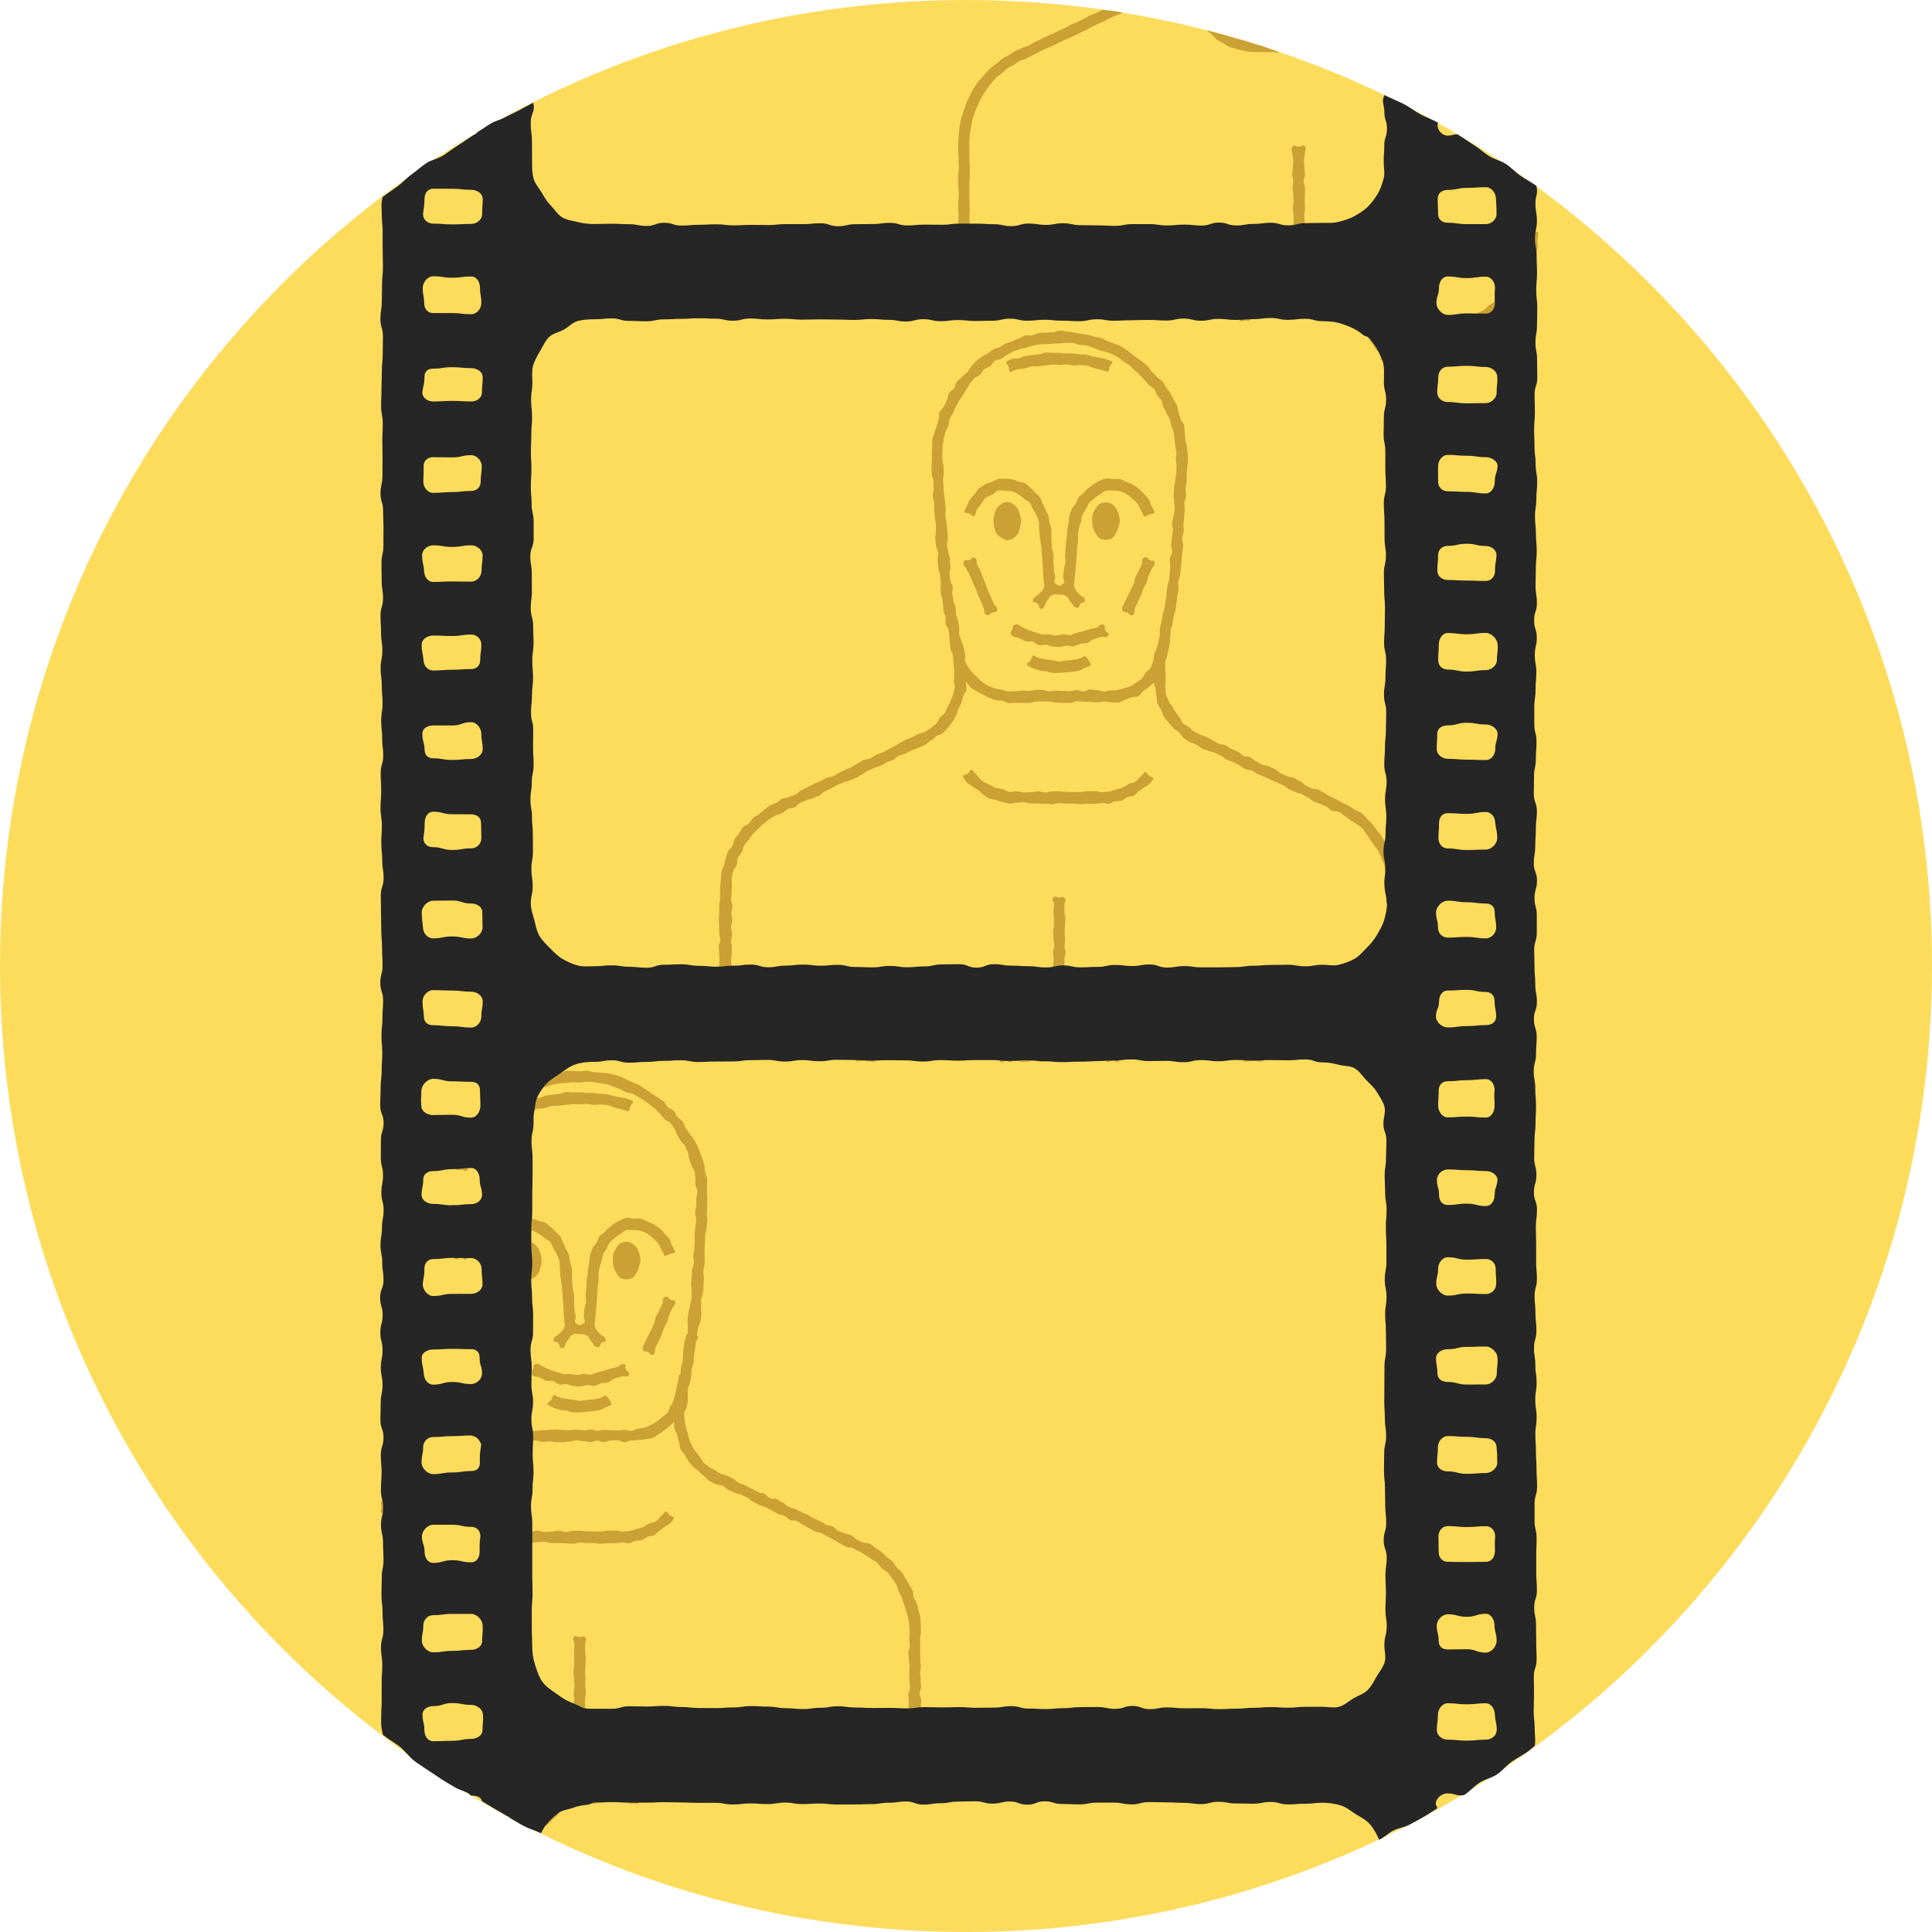
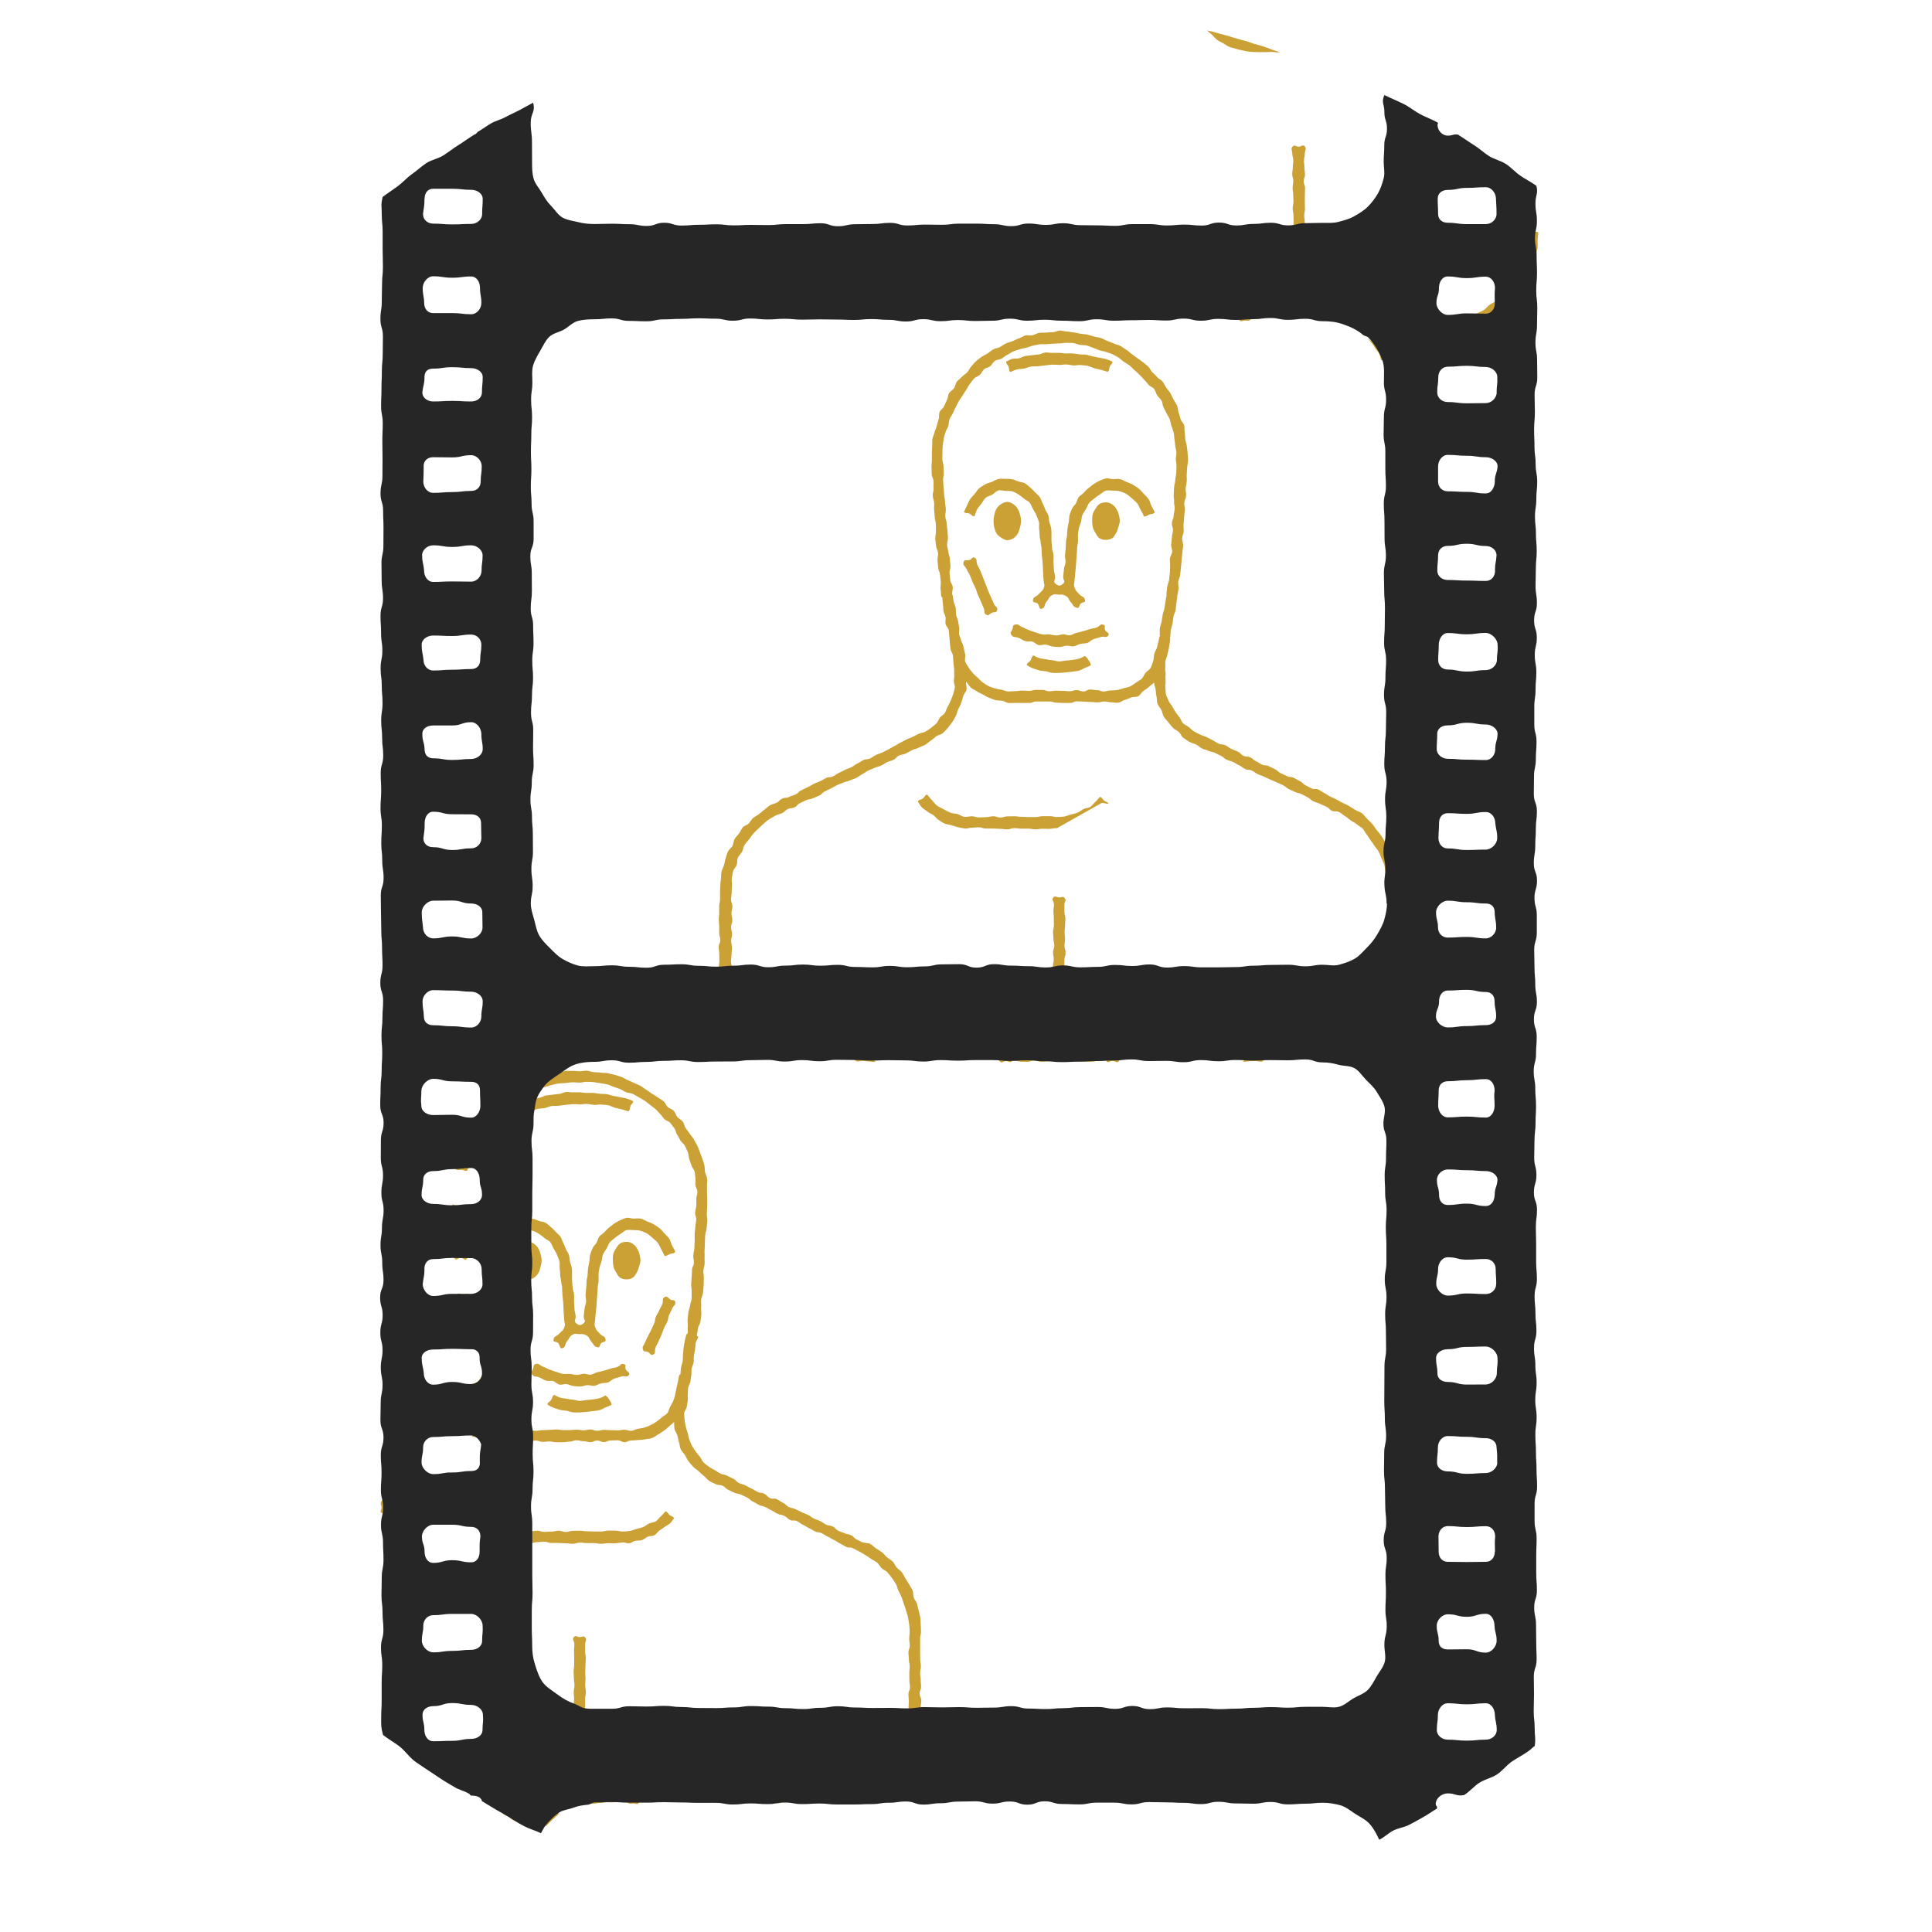
<svg xmlns="http://www.w3.org/2000/svg" id="Capa_2" data-name="Capa 2" viewBox="0 0 200 200">
  <defs>
    <style>
      .cls-1 {
        fill: #fddc5c;
      }

      .cls-1, .cls-2, .cls-3 {
        stroke-width: 0px;
      }

      .cls-2 {
        fill: #262626;
      }

      .cls-3 {
        fill: #cba135;
      }
    </style>
  </defs>
  <g id="_10" data-name="10">
    <g>
-       <path class="cls-1" d="M200,100c0,32.62-15.62,61.6-39.79,79.84-.41.32-.82.63-1.24.93-.25.19-.5.37-.76.55-2.16,1.55-4.38,3.01-6.66,4.38-.9.55-1.81,1.08-2.73,1.6-1.96,1.1-3.97,2.14-6.01,3.1-8.38,3.98-17.41,6.82-26.89,8.33-.72.13-1.44.23-2.17.33-4.49.62-9.08.94-13.75.94-5.72,0-11.32-.48-16.78-1.41-.79-.12-1.58-.27-2.36-.42-8.75-1.69-17.1-4.53-24.88-8.36-2.1-1.03-4.16-2.13-6.18-3.31-.45-.26-.89-.52-1.34-.8-1.81-1.08-3.58-2.23-5.31-3.43-.67-.45-1.34-.93-2-1.42-.55-.4-1.1-.81-1.65-1.24C15.5,161.37,0,132.49,0,100S15.5,38.63,39.5,20.38c3.06-2.34,6.26-4.5,9.58-6.46.14-.09.28-.17.43-.25t.01-.01c1.81-1.07,3.66-2.07,5.54-3.01C68.57,3.83,83.84,0,100,0c4.8,0,9.51.34,14.13.99.7.1,1.39.21,2.08.32,2.96.48,5.86,1.09,8.72,1.83h.01c2.55.65,5.06,1.4,7.53,2.26,3.75,1.27,7.4,2.77,10.94,4.48,1.84.89,3.64,1.83,5.41,2.83.74.41,1.46.82,2.18,1.26,2.75,1.62,5.4,3.38,7.97,5.27,24.87,18.18,41.03,47.58,41.03,80.76Z" />
      <g>
        <path class="cls-3" d="M132.47,5.41c-.4.05-.4-.03-.8-.03s-.4.02-.81.02-.4-.01-.81-.01c-.24,0-.48-.02-.72-.04s-.47-.08-.7-.13-.47-.1-.69-.17-.47-.11-.69-.2-.41-.25-.62-.37-.44-.21-.63-.35-.34-.35-.51-.51-.36-.29-.52-.47c.23.06.45.1.68.16s.46.14.69.2.46.12.69.18.45.15.68.21.46.14.69.2.46.11.69.18.45.17.68.24.46.12.69.19.46.14.68.22.44.17.67.25.45.15.68.23Z" />
-         <path class="cls-3" d="M114.14,1.03c-.34.11-.32.15-.64.3s-.34.1-.66.26-.3.19-.62.34-.31.17-.64.33-.35.1-.67.26-.3.19-.62.35-.33.13-.65.29-.31.17-.64.32-.33.13-.66.28-.32.17-.64.32-.32.15-.65.31-.31.19-.63.34-.35.11-.67.26-.33.14-.66.29c-.22.1-.4.28-.61.4s-.45.2-.65.34-.37.31-.56.46-.39.29-.57.45-.36.32-.53.5-.31.37-.47.55-.35.34-.49.54-.28.4-.41.6-.22.43-.33.65-.23.43-.33.65-.17.45-.26.68-.15.46-.22.69-.17.46-.22.69-.09.48-.12.72-.05.48-.07.72-.04.48-.04.73c0,.35-.02.35-.02.7s.02.35.02.7.02.35.02.7.02.35.02.7-.07.35-.07.7,0,.35,0,.7.04.35.04.7.03.35.03.7-.05.35-.05.7,0,.35,0,.71.03.35.03.7-.03.35-.03.7.03.35.03.7,0,.35,0,.71.01.35.01.71-.06.35-.06.71-.02.36.06.7c.2.14.38.27.57.41s.41.32.61.45c.12-.33,0-.36,0-.72s-.04-.35-.04-.71-.03-.35-.03-.71.05-.36.05-.71,0-.35,0-.71-.01-.35-.01-.71-.04-.35-.04-.71.03-.36.03-.71-.01-.36-.01-.71-.02-.36-.02-.71,0-.36,0-.71,0-.36,0-.71.04-.36.04-.71.01-.36.01-.71-.04-.36-.04-.71,0-.36,0-.72-.01-.36-.01-.72,0-.36,0-.72c0-.25.03-.49.05-.74s.09-.48.13-.73.06-.49.12-.73.16-.46.24-.7.16-.46.26-.69.2-.45.31-.67.24-.42.37-.63.26-.42.4-.61.28-.41.44-.59.32-.37.5-.54.4-.29.59-.45.35-.35.55-.49.44-.22.65-.35.4-.3.62-.4c.33-.16.36-.1.68-.26s.32-.18.65-.34.32-.17.65-.33.33-.15.66-.31.34-.14.67-.29.32-.17.66-.33.33-.15.66-.31.34-.13.67-.29.33-.15.66-.31.33-.16.66-.32.32-.18.65-.34.32-.17.65-.33.35-.13.68-.29.32-.19.65-.35.34-.14.68-.3.39-.07.68-.31c-.23-.04-.48-.09-.71-.13s-.46-.05-.7-.08-.45-.06-.68-.09Z" />
        <path class="cls-3" d="M110.83,23.98c-.27-.11-.3.02-.59.02s-.32-.14-.6-.03c0,.24.08.5.09.74s-.04.49,0,.73.06.48.11.72.12.47.18.71.18.45.26.68.1.49.19.71.3.4.41.61.26.41.38.61.24.42.38.62.19.46.34.65.34.35.5.53.36.33.53.5.37.31.56.46.4.27.6.41.37.32.58.45c.37.05.37.02.74.02s.37-.05.74-.05.37.03.74.03.38.07.75.03c-.23-.07-.46-.2-.69-.28s-.46-.14-.68-.24-.44-.2-.65-.31-.39-.28-.59-.41-.36-.32-.55-.47-.37-.29-.55-.46-.35-.33-.51-.5-.32-.35-.48-.53-.4-.3-.54-.49-.18-.46-.3-.67-.31-.38-.41-.6-.21-.43-.3-.66-.2-.44-.27-.67-.06-.48-.11-.72-.03-.48-.07-.72-.17-.46-.19-.7,0-.49,0-.73ZM141.56,35.02c.16.16.31.33.45.5s.25.37.37.56.3.35.4.55.12.45.19.66c.17-.03.37-.07.54-.1-.12-.21-.27-.43-.42-.62s-.33-.36-.49-.54-.27-.41-.45-.58-.41-.28-.6-.43ZM158.09,24.05c0,.25-.08.43-.1.67s.03.5,0,.73-.08.49-.13.72-.09.49-.17.72-.23.44-.32.66-.25.42-.36.63-.13.48-.26.69-.23.44-.37.64-.31.38-.47.57-.31.38-.48.56-.36.34-.54.5c-.2.17-.48.25-.69.41s-.37.4-.59.54-.48.23-.72.35c-.22.11-.43.25-.66.35s-.47.14-.71.22-.48.1-.72.16-.46.2-.71.24-.49.07-.74.09-.5.02-.74.02c-.37,0-.37-.09-.73-.09s-.36,0-.73,0-.36.08-.73.08-.37-.06-.73-.06-.36.04-.73.04-.36.01-.73.01-.36-.09-.73-.09-.37.04-.73.04-.37.09-.73.09-.37-.13-.73-.13-.47.3-.74.06c-.24-.21.07-.33.07-.65s-.04-.32-.04-.64-.09-.32-.09-.64.01-.32.01-.64c0-.25-.09-.43-.32-.61-.17-.13-.38-.28-.65-.37-.22-.08-.46-.13-.73-.19-.23-.05-.48-.09-.75-.12-.24-.03-.49-.13-.75-.16s-.51.06-.76.05-.5-.06-.76-.07-.49-.02-.75-.03c-.12-.33-.04-.35-.04-.7s.02-.35.02-.7-.02-.35-.02-.71.1-.35.1-.71-.08-.35-.08-.71-.06-.36-.06-.71.08-.35.08-.71.06-.35.06-.71-.04-.35-.04-.71-.06-.36-.06-.71.08-.36.08-.71-.02-.36-.02-.71.01-.36.01-.71.02-.36.02-.71-.14-.36-.14-.71.13-.36.13-.71-.06-.36-.06-.71-.04-.36-.04-.72.08-.36.08-.72.23-.48,0-.76c-.19-.23-.35.03-.64.03s-.43-.24-.62-.01c-.23.27-.03.38-.03.74s.1.35.1.7-.05.35-.05.71-.06.35-.06.71.11.35.11.71-.07.36-.07.71.06.35.06.71.03.35.03.71-.08.35-.08.71.08.36.08.71.02.36.02.71-.12.36-.12.71.11.36.11.71-.09.36-.09.71.03.36.03.71-.04.36-.04.71.08.36.08.71.03.36.03.72-.13.36-.13.72.11.36,0,.7c-.25,0-.44.09-.69.1s-.5.04-.75.05-.52-.1-.76-.08-.5.16-.74.2c-.26.04-.53-.02-.76.03-.27.06-.49.21-.71.29-.27.1-.51.18-.69.31-.23.18-.3.38-.3.63,0,.36-.04.36-.04.73s.04.37.04.73-.32.47-.09.75c.19.23.32.04.62.04s.34.1.55-.11.11-.25.11-.55-.16-.31-.06-.58c.21.07.43.1.67.15.22.04.45.13.69.16.23.03.47-.02.71,0s.47.06.71.08.47.11.71.12.48-.08.72-.07.47.06.71.06.47.02.71.01.47-.09.71-.1.48-.01.71-.03.49.06.72.04.47-.16.7-.19c.24-.03.47-.08.69-.13.25-.05.44-.02.65-.08.11.37.1.37.1.75s.03.39-.12.74c-.07.15-.13-.07-.24.05.25.09.48.16.72.28s.46.28.68.42.45.29.65.47c.37.07.37.06.75.06s.37-.06.74-.06.37.04.75.04.37-.11.75-.11.37.08.75.08.37-.01.74-.01.37-.07.75-.07.37.06.75.06.38,0,.75,0,.38.08.75.08c.24,0,.48-.02.72-.03s.46-.16.7-.19.48-.03.71-.08.49-.02.72-.08.44-.2.66-.28.44-.19.65-.28.47-.12.68-.23.42-.23.62-.35.42-.24.61-.37.39-.28.58-.43.29-.39.47-.55.39-.28.55-.45.32-.35.48-.53.34-.34.48-.53.19-.44.32-.64.26-.4.37-.61.26-.4.36-.62.12-.46.2-.69.28-.4.35-.63.06-.48.11-.71c.06-.26.18-.52.23-.79s-.02-.55,0-.82.07-.53.07-.81c-.27-.12-.29-.03-.59-.04s-.3-.01-.57.1ZM134.45,31.2c-.24,0-.47.02-.69.01-.24,0-.47-.04-.69-.05-.24-.01-.48.05-.7.04-.24-.02-.47-.12-.68-.14-.25-.02-.47-.06-.68-.09-.25-.03-.48-.06-.67-.1.05-.01.09-.03.15-.03.05-.01.12.05.18.05.03-.01.04-.11.06-.11.09-.02.19-.06.29-.07.24-.04.51-.05.8-.08.24-.02.51.08.79.06.2-.01.4-.05.61-.06.2,0,.41-.04.62-.05.2,0,.41-.02.62-.02s.42-.03.62-.03c.21,0,.42.07.62.07.21,0,.42.04.62.05.28.02.54,0,.78.01.28.02.54.08.77.12.11.01.22.06.31.08.03,0,.06-.04.08-.03.07,0,.13-.02.18,0,.05,0,.12.08.17.09-.2.04-.44.03-.69.07-.21.03-.44,0-.69.02-.22.02-.44.04-.69.06-.22.01-.45.02-.69.03-.22,0-.45.02-.69.02-.22,0-.45.07-.69.07Z" />
      </g>
      <g>
-         <path class="cls-3" d="M114.07,83.11c.23,0,.47.12.69.1s.43-.22.65-.26.47,0,.68-.07.39-.26.6-.35.48-.05.68-.15.32-.35.51-.48.38-.24.55-.38.41-.22.57-.38.26-.34.41-.52c-.15-.26-.24-.15-.47-.34s-.14-.29-.43-.38c-.16.19-.28.35-.46.51s-.33.38-.52.52-.5.12-.71.23-.4.28-.62.37-.46.14-.7.2-.46.18-.7.21-.49.05-.73.05c-.37,0-.37-.09-.73-.09s-.37,0-.74,0-.37.09-.73.09-.37,0-.73,0-.37-.02-.74-.02-.37-.06-.73-.06-.37.01-.73.01-.37.12-.73.12-.37-.13-.74-.13-.37.09-.74.09-.37.03-.74.03-.37-.12-.74-.12c-.26,0-.52.09-.77.06s-.47-.22-.72-.29-.52-.05-.75-.15-.46-.22-.68-.35-.48-.22-.68-.37-.35-.38-.53-.57-.34-.38-.49-.58c-.29.07-.21.23-.45.41s-.36.06-.52.31c.14.19.25.43.41.6s.4.28.58.44.42.23.62.37.33.37.53.49.4.28.62.38.48.1.71.17.45.16.69.21.47.11.71.14.48-.09.72-.09c.37,0,.37-.04.73-.04s.37.13.74.13.37,0,.73,0,.37.03.73.03.37.05.74.05.37-.12.73-.12.37.05.73.05.37,0,.73,0,.37.07.74.07.37-.06.74-.06.37.03.74.01.37-.07.74-.07Z" />
+         <path class="cls-3" d="M114.07,83.11c.23,0,.47.12.69.1c-.15-.26-.24-.15-.47-.34s-.14-.29-.43-.38c-.16.19-.28.35-.46.51s-.33.38-.52.52-.5.12-.71.23-.4.28-.62.37-.46.14-.7.2-.46.18-.7.21-.49.05-.73.05c-.37,0-.37-.09-.73-.09s-.37,0-.74,0-.37.09-.73.09-.37,0-.73,0-.37-.02-.74-.02-.37-.06-.73-.06-.37.01-.73.01-.37.12-.73.12-.37-.13-.74-.13-.37.09-.74.09-.37.03-.74.03-.37-.12-.74-.12c-.26,0-.52.09-.77.06s-.47-.22-.72-.29-.52-.05-.75-.15-.46-.22-.68-.35-.48-.22-.68-.37-.35-.38-.53-.57-.34-.38-.49-.58c-.29.07-.21.23-.45.41s-.36.06-.52.31c.14.19.25.43.41.6s.4.28.58.44.42.23.62.37.33.37.53.49.4.28.62.38.48.1.71.17.45.16.69.21.47.11.71.14.48-.09.72-.09c.37,0,.37-.04.73-.04s.37.13.74.13.37,0,.73,0,.37.03.73.03.37.05.74.05.37-.12.73-.12.37.05.73.05.37,0,.73,0,.37.07.74.07.37-.06.74-.06.37.03.74.01.37-.07.74-.07Z" />
        <path class="cls-3" d="M143.36,87.12c-.13-.22-.25-.43-.4-.64s-.31-.39-.47-.59-.27-.43-.45-.61-.35-.37-.53-.54-.33-.4-.53-.56-.48-.19-.69-.34-.42-.27-.64-.4-.44-.23-.67-.34c-.32-.15-.31-.18-.63-.34s-.32-.15-.64-.3-.29-.2-.61-.36-.29-.21-.61-.36-.4.02-.72-.13-.31-.16-.63-.32-.26-.28-.58-.43-.31-.19-.63-.34-.38-.02-.71-.18-.32-.15-.64-.3-.27-.26-.59-.41-.32-.15-.64-.31-.39-.02-.71-.17-.3-.2-.62-.35-.28-.25-.6-.4-.39-.01-.71-.17-.26-.28-.59-.43-.33-.13-.66-.28-.29-.22-.61-.37-.39-.02-.71-.17-.3-.2-.62-.36-.31-.18-.64-.33-.35-.11-.67-.26c-.21-.1-.42-.2-.62-.32s-.35-.31-.53-.45-.43-.22-.59-.38-.22-.43-.36-.61-.28-.36-.41-.55-.24-.39-.35-.59-.3-.37-.38-.59-.21-.42-.27-.65-.02-.47-.06-.7.04-.46.02-.7-.02-.45,0-.68-.08-.47-.04-.7c.03-.22-.01-.45.02-.67s.17-.42.2-.64.12-.44.15-.65.07-.44.11-.65.02-.45.05-.66c.04-.22.01-.46.06-.68s.14-.43.18-.65.04-.45.08-.67.18-.43.22-.65.05-.45.08-.67.06-.45.09-.67c0-.03,0-.07,0-.11.04-.25.11-.49.14-.74s-.06-.51-.03-.76.18-.48.2-.73.06-.5.08-.75.05-.5.07-.75.05-.5.07-.75.07-.5.09-.75-.12-.51-.11-.76c.02-.37.14-.36.16-.73s-.03-.37-.01-.74.04-.37.06-.74.05-.37.07-.74-.07-.38-.05-.74.15-.36.18-.73-.06-.38-.04-.75.08-.37.11-.74-.02-.37,0-.75.03-.37.05-.74c.01-.24.09-.48.09-.72s-.04-.48-.05-.72-.05-.48-.08-.72-.13-.47-.16-.7-.01-.48-.06-.72,0-.5-.05-.73-.3-.41-.37-.64-.12-.46-.21-.69-.06-.5-.16-.72-.25-.42-.36-.63-.21-.44-.33-.65-.3-.38-.43-.58-.23-.43-.37-.62-.42-.28-.57-.47-.34-.33-.51-.51c-.17-.18-.25-.43-.42-.59s-.37-.3-.56-.46-.39-.28-.58-.42-.39-.28-.58-.42-.36-.33-.57-.45-.4-.28-.61-.39-.47-.14-.68-.25-.45-.17-.67-.26-.43-.23-.65-.3-.47-.09-.7-.15-.45-.15-.69-.2-.48-.05-.71-.09-.47-.11-.71-.13-.47-.09-.71-.1-.48-.1-.72-.1-.48.16-.72.17-.48.01-.72.04-.49-.01-.72.03-.45.19-.69.25-.51-.04-.74.02-.43.23-.66.3-.43.2-.66.29-.46.14-.68.24-.41.25-.62.37-.48.12-.69.24-.39.29-.59.42-.44.22-.63.36-.39.29-.57.45-.32.37-.49.54-.25.43-.41.6c-.17.18-.39.29-.55.47s-.39.31-.53.5-.15.48-.29.68-.4.32-.52.52-.11.49-.22.71-.2.43-.3.65-.37.36-.46.59-.01.51-.09.74-.14.46-.2.69-.18.45-.23.68-.19.46-.22.69,0,.49-.02.73-.02.48-.03.72,0,.48,0,.72-.05.48-.04.72c.02.37,0,.37.02.74s.17.36.19.73-.03.37,0,.74-.1.38-.08.75.11.36.14.73-.03.37,0,.74.04.37.06.74.1.37.12.74,0,.37.01.75-.09.38-.07.75c.01.25.06.5.08.75s.19.49.21.74-.08.51-.06.76.05.5.07.75.17.49.19.73.05.5.08.75-.06.51-.02.76.03.5.07.75c.01.04.1.07.11.1.03.23.02.46.06.68s.02.46.05.69.18.43.22.66-.04.47,0,.7.28.41.33.63.02.46.07.69c.03.21.02.44.05.65s.03.43.07.65.2.4.24.62.02.43.05.65.03.44.07.66c.04.23,0,.46.02.69s-.03.45-.04.68.14.48.1.71-.11.46-.18.68-.17.44-.25.65-.2.42-.31.62-.17.44-.29.64-.37.3-.51.48-.2.45-.37.61-.36.31-.54.45-.38.27-.58.39-.46.12-.67.22c-.32.15-.32.16-.64.32s-.33.12-.66.28-.31.18-.63.33-.3.2-.61.35-.3.18-.62.34-.31.17-.63.32-.34.11-.66.26-.29.21-.61.36-.38.02-.71.18-.3.2-.62.35-.29.22-.61.38-.34.11-.66.27-.32.17-.64.32-.29.21-.62.36-.39.01-.71.17-.31.19-.63.34-.34.12-.66.28-.31.19-.63.34-.32.16-.64.31-.26.28-.59.43-.35.1-.67.26-.39.02-.71.17-.27.27-.59.43c-.22.11-.47.14-.68.26s-.37.32-.58.46-.37.32-.56.46-.43.24-.61.4-.29.4-.45.57-.48.22-.63.41-.24.43-.38.63-.34.36-.46.57-.1.5-.22.71-.36.36-.46.58-.16.46-.24.69-.1.48-.17.71-.2.45-.26.69-.02.49-.06.73-.05.48-.06.72-.03.48-.03.72c0,.35,0,.35,0,.7s-.09.35-.09.7,0,.35,0,.7-.04.35-.04.7.04.35.04.7,0,.35,0,.7.12.35.12.7-.17.35-.17.7.05.35.05.7.02.35.02.71-.05.35-.05.7.12.35.12.7-.1.35-.1.7.09.35.09.71-.07.35-.07.71.03.35.03.71-.15.38-.07.73c.19.14.51.22.71.36s.39.34.59.47c.12-.33-.07-.36-.07-.71s-.04-.35-.04-.71.17-.35.17-.71-.09-.36-.09-.71-.04-.35-.04-.71.15-.35.15-.71-.02-.35-.02-.71-.11-.36-.11-.71.06-.36.06-.71.04-.36.04-.71-.08-.36-.08-.71.09-.36.09-.71-.1-.36-.1-.71.13-.36.13-.71-.09-.36-.09-.71.09-.36.09-.72-.13-.36-.13-.72.06-.36.06-.72c0-.25.02-.49.04-.73s-.07-.51-.03-.75.08-.49.14-.73.3-.42.38-.66.01-.52.11-.74.32-.39.43-.61.13-.49.26-.7.31-.39.46-.58.28-.41.44-.59.35-.35.53-.52.35-.35.54-.51.37-.33.58-.47.43-.24.64-.37.47-.15.69-.26c.32-.15.27-.26.59-.42s.38-.03.7-.18.25-.29.57-.44.32-.15.64-.3.37-.05.69-.2.33-.12.65-.27.26-.27.58-.43.31-.17.64-.32.31-.18.63-.34.34-.12.66-.27.36-.07.68-.22.34-.11.66-.26.29-.22.61-.38.29-.21.61-.37.33-.13.65-.28.35-.09.68-.24.3-.19.62-.35.35-.1.67-.25.26-.29.58-.44.37-.06.69-.21.31-.18.63-.34.35-.09.68-.25.33-.13.66-.29c.22-.11.4-.31.61-.44s.38-.31.58-.46.5-.17.68-.33.36-.35.52-.54.3-.4.45-.59.26-.43.38-.64.14-.48.25-.7.23-.43.31-.66.15-.46.21-.7.3-.44.34-.68-.07-.59-.05-.84c.16.18.33.47.5.63s.42.24.61.38.42.21.63.33.4.24.63.33.44.19.67.25.47.04.71.07.46.24.71.24c.35,0,.35-.02.7-.02s.35.01.7.01.35,0,.7,0,.35-.15.7-.15.35,0,.71,0,.35,0,.7,0,.35.12.7.12.35.03.71.03.35,0,.71,0,.35-.17.7-.17.35.03.7.03.35.04.71.04.35.04.71.04.36-.09.71-.09.36.08.71.08c.24,0,.49.07.73.04s.45-.23.68-.29.44-.16.66-.25.52-.02.73-.13.32-.39.52-.53.4-.26.57-.42.38-.28.54-.46c.02.25.13.47.17.71s.03.49.09.73.02.52.1.75.29.42.4.64.13.5.26.71.33.38.48.58.3.39.47.57.43.26.61.43.26.45.46.6.41.28.62.41.47.17.69.28c.32.15.28.24.6.4s.35.1.67.25.36.06.68.21.32.16.63.31.27.25.59.4.35.09.67.24.3.19.62.34.29.22.61.38.39.02.71.17.29.22.61.37.34.11.66.26.32.15.64.3.33.13.66.28.32.15.65.3.28.25.6.4.33.15.65.3.36.08.68.23.31.17.63.33.27.26.59.41.35.1.67.26.33.14.66.29.27.28.59.43.41-.03.74.13c.22.11.4.3.61.42s.38.3.58.44.43.23.62.39.42.27.6.43.26.43.42.61.26.41.41.6.28.39.41.59.31.37.43.59.2.44.29.67.21.44.29.67.08.48.14.72c.06.24.22.47.27.72s.12.5.15.75.07.51.07.76c0,.36-.15.36-.15.71s0,.36,0,.72.03.36.03.72-.06.36-.06.72.04.36.04.72.09.36.09.72.02.36.02.72-.06.36-.06.72.03.36.03.72-.06.36-.06.72-.03.36-.03.72.12.36.12.72-.04.36-.04.72.06.36.06.72-.12.36-.12.72-.06.36-.06.73-.12.41,0,.75c.2-.14.48-.31.68-.46s.46-.28.66-.43c.08-.34-.02-.37-.02-.72s-.09-.35-.09-.71.07-.35.07-.71-.14-.35-.14-.71.07-.35.07-.71.13-.36.13-.71-.04-.35-.04-.71-.02-.35-.02-.71-.11-.36-.11-.71.04-.36.04-.71.12-.35.12-.71-.02-.35-.02-.71-.12-.36-.12-.71.08-.36.08-.71-.1-.36-.1-.72.12-.36.12-.72c0-.23-.01-.47-.03-.7s-.05-.46-.09-.69-.12-.45-.17-.68-.14-.44-.2-.67-.08-.46-.15-.68-.13-.45-.22-.66-.18-.43-.28-.64-.32-.35-.44-.55ZM120.05,65.83c-.07.35-.16.7-.24,1.05-.1.47-.24.44-.34.91-.05.23-.02.49-.11.7s-.14.47-.26.67-.37.32-.52.5-.22.44-.39.6-.4.27-.59.4-.38.29-.59.39-.46.12-.68.19-.44.16-.68.19-.46.05-.7.05c-.35,0-.35.1-.7.1s-.35-.14-.7-.14-.35-.06-.7-.06-.35.2-.7.2-.35-.14-.71-.14-.35.12-.7.12-.35-.04-.7-.04-.35-.02-.71-.02-.35.06-.71.06-.35-.14-.7-.14-.35,0-.7,0-.35.1-.71.1-.35-.03-.71-.03-.36.06-.71.06-.36.03-.71.03c-.24,0-.47-.14-.7-.18s-.46-.07-.69-.14-.45-.13-.66-.24-.4-.24-.6-.38-.34-.32-.51-.48-.37-.3-.51-.48-.32-.36-.43-.56-.27-.4-.36-.62.04-.5,0-.73c-.1-.47-.1-.47-.21-.94-.05-.2-.19-.38-.23-.58s-.15-.39-.19-.59c-.04-.23.05-.48.01-.71s-.1-.46-.13-.68-.17-.44-.2-.66,0-.47-.04-.69-.17-.44-.21-.66c-.04-.23-.07-.46-.11-.68-.01-.03-.04-.05-.04-.07-.03-.24.09-.5.06-.75s-.24-.46-.26-.7-.04-.49-.07-.73.12-.5.09-.75-.04-.49-.06-.73-.14-.48-.16-.72-.12-.48-.13-.73.11-.5.09-.74c-.02-.37-.02-.37-.05-.74s-.06-.37-.08-.74-.12-.36-.14-.74.07-.38.05-.75-.06-.37-.08-.74-.07-.37-.09-.73-.03-.37-.06-.74-.03-.37-.05-.74.08-.38.06-.75,0-.37-.02-.75c-.01-.24-.12-.47-.12-.7s0-.47.01-.71,0-.48.03-.71.06-.47.1-.7.13-.46.19-.68.23-.43.29-.65.05-.48.13-.7.25-.4.34-.62.19-.42.3-.63.2-.42.32-.62.26-.39.39-.58.23-.4.37-.59.22-.42.37-.6.28-.38.44-.56c.16-.17.44-.23.61-.39s.25-.42.43-.57.46-.18.64-.32.28-.42.48-.55.48-.12.68-.23.38-.29.59-.39.4-.25.62-.35.45-.15.67-.23.46-.1.69-.16.44-.16.67-.22.46-.09.69-.13.47,0,.7-.02.46-.03.7-.05.46-.03.7-.03.47-.07.7-.06.47-.01.71.02.45.15.68.19.48,0,.7.06.44.17.66.24.43.18.65.26.47.08.69.17.46.14.67.24.42.22.62.34.36.31.56.44.41.24.59.38.33.34.51.49.35.3.52.47.31.34.48.51c.16.17.31.35.46.53s.44.25.58.44.18.45.31.65.33.35.45.55.09.48.2.69.23.41.32.62.25.4.33.62.1.46.17.68.17.44.23.67.05.47.09.7.05.46.08.7.11.46.12.69-.06.47-.06.7.08.47.07.7c-.02.37,0,.37-.03.74s-.08.37-.1.74-.1.37-.12.74-.02.37-.04.74.06.37.04.74.08.38.06.74-.09.37-.11.74-.15.36-.17.74.12.38.1.75-.09.37-.11.74c-.01.24-.05.48-.07.73s.12.5.1.74-.21.47-.23.72.04.49.02.74,0,.49-.03.73-.05.49-.08.73-.15.47-.19.72-.05.49-.09.73c-.01.02.03.06.03.09-.04.22-.08.45-.12.69-.04.22-.07.45-.11.69s-.14.44-.18.68-.07.45-.11.69-.14.45-.18.69.02.48-.02.71c0,.02.06.06.06.09Z" />
        <path class="cls-3" d="M104.09,50.82c.24,0,.48-.01.71.05s.43.19.64.32.38.27.56.43.45.23.6.42.21.44.33.65.26.4.35.63.19.44.26.68,0,.49.03.73.05.47.05.72c0,.22.09.43.1.65.03.34.08.33.1.67s0,.34.03.68.04.34.07.67.01.34.04.68,0,.34.03.68.02.34.05.68.14.35.02.67c-.16.41-.25.35-.54.68s-.53.2-.59.64c-.04.29.26.13.48.33s.12.62.41.54c.42-.1.24-.43.53-.76s.2-.46.58-.66c.31-.16.36-.04.71-.04s.36-.04.67.12c.39.2.25.34.54.66s.22.48.64.58c.29.07.17-.24.39-.44s.48-.04.44-.34c-.06-.43-.29-.29-.58-.61s-.34-.3-.5-.7c-.12-.32-.04-.33-.01-.67s.03-.34.06-.68.05-.34.07-.67.03-.34.05-.68.02-.34.05-.68.02-.34.04-.68.06-.34.09-.68c.02-.22,0-.43,0-.65,0-.24.05-.49.09-.72s.16-.46.22-.69.06-.49.15-.71.25-.42.37-.62.19-.46.33-.64.37-.31.55-.47c.18-.16.37-.29.57-.41s.38-.33.61-.39.48,0,.73,0,.49,0,.73.07.46.16.68.29.39.29.58.46c.18.16.38.31.53.51s.23.43.35.66c.11.21.25.44.34.68.3.02.29-.1.57-.2s.34,0,.55-.21c-.09-.24-.23-.46-.34-.67s-.15-.49-.28-.69-.34-.37-.5-.55-.32-.38-.51-.54-.41-.28-.61-.41-.44-.2-.67-.29-.43-.25-.67-.3-.49,0-.74,0-.48-.12-.71-.08-.45.16-.66.24-.41.22-.61.34-.36.28-.55.42-.33.3-.49.48-.39.27-.53.46-.17.43-.29.64-.32.35-.41.57-.18.43-.25.66-.03.47-.08.7-.1.45-.13.68-.04.46-.05.69c0,.2-.08.39-.1.58-.03.37-.01.37-.04.74s-.04.37-.07.74.08.38.05.75-.13.36-.16.73-.05.37-.08.74.28.5,0,.74c-.32.27-.48.26-.8,0-.28-.24,0-.35-.04-.72s-.09-.36-.12-.73-.01-.37-.04-.74.03-.38,0-.75-.12-.36-.15-.74-.03-.37-.06-.74c-.02-.19,0-.39,0-.59,0-.24,0-.47-.03-.7s-.14-.45-.19-.67-.04-.47-.11-.69-.23-.41-.32-.62-.16-.43-.27-.63-.16-.46-.29-.64-.34-.33-.49-.5-.32-.34-.5-.49-.35-.33-.55-.44-.46-.11-.68-.19-.42-.19-.65-.23-.46-.04-.69-.04c-.25,0-.5-.03-.74.02s-.45.21-.68.3-.48.13-.69.26-.43.25-.62.41-.3.39-.46.58-.34.35-.48.56-.21.44-.32.67-.21.4-.3.63c.22.2.28.06.56.17s.24.28.54.27c.09-.24.14-.48.25-.69.12-.23.31-.41.45-.6.15-.2.26-.45.44-.61.19-.17.47-.21.68-.33s.39-.36.62-.43.51.03.75.03Z" />
        <path class="cls-3" d="M99.75,58.2c-.1.35.15.36.3.7s.2.31.35.65.13.35.27.68.17.32.32.66.1.36.25.7.15.34.3.68.14.34.29.68-.05.51.28.69c.26.14.29-.08.56-.2s.48.02.55-.26c.1-.35-.19-.34-.33-.68s-.16-.33-.3-.67-.16-.33-.3-.67-.11-.35-.26-.69-.12-.35-.27-.69-.12-.35-.27-.69-.19-.32-.33-.66.05-.53-.28-.7c-.26-.14-.26.21-.56.25-.33.05-.5-.06-.58.22Z" />
-         <path class="cls-3" d="M118.43,57.73c-.33.17-.09.38-.23.71s-.19.32-.33.66-.2.32-.34.65-.05.38-.19.72-.16.33-.31.67-.19.32-.34.66-.17.33-.31.67-.29.33-.19.68c.08.29.21.14.48.25s.31.42.57.28c.33-.17.11-.39.25-.73s.17-.33.32-.66.16-.33.3-.67.12-.35.26-.69.2-.32.34-.66.05-.38.2-.72.17-.33.32-.67.39-.32.29-.67c-.08-.29-.29-.07-.52-.25-.26-.2-.3-.37-.56-.24Z" />
        <path class="cls-3" d="M113.18,66.18c.36-.14.38-.1.74-.23s.62.15.82-.18c.15-.25-.24-.3-.35-.58s.12-.44-.17-.52c-.37-.11-.32.14-.68.28s-.39.06-.75.19c-.22.08-.45.13-.67.2s-.45.12-.68.17-.44.22-.67.25-.48-.11-.72-.1-.47.13-.7.12-.47-.07-.7-.1-.49.04-.72,0-.46-.13-.69-.2-.45-.15-.67-.23c-.38-.14-.37-.18-.75-.33s-.35-.37-.75-.26c-.29.08-.17.22-.27.49s-.28.3-.12.55c.22.34.34.18.72.32s.36.21.74.35c.23.08.51-.02.74.05s.42.31.65.36.5-.08.74-.05.46.18.7.2.48.05.72.05.48-.12.72-.14.5.1.73.07.45-.19.69-.25.49-.03.72-.1.4-.3.63-.38Z" />
        <path class="cls-3" d="M109.65,68.47c-.24,0-.46-.1-.69-.12-.24-.02-.47-.06-.68-.1-.24-.05-.48-.05-.68-.12-.24-.08-.45-.18-.62-.29-.23.18-.14.27-.3.52s-.33.19-.4.48c.18.12.43.26.66.35.2.08.43.14.66.21.21.06.45.05.68.09.22.04.44.15.68.17s.46,0,.7,0,.46-.04.69-.06.46-.04.68-.07c.23-.04.47-.05.68-.11.23-.06.42-.21.62-.29.22-.09.42-.15.6-.27-.06-.29-.09-.28-.25-.53s-.16-.25-.39-.43c-.17.11-.34.2-.58.28-.2.07-.44.09-.68.13-.22.04-.45.05-.69.07s-.46.09-.69.09Z" />
        <path class="cls-3" d="M114.45,52.01c-.23,0-.44.04-.63.16-.18.12-.3.3-.42.5-.11.18-.24.36-.29.59-.05.21-.05.43-.05.67s.02.46.07.66c.06.23.17.42.28.6.12.2.23.41.41.53.19.12.42.17.65.17s.46-.04.65-.17c.18-.12.29-.32.41-.53.11-.18.18-.38.24-.61.05-.21.15-.42.15-.66s-.06-.46-.11-.67c-.06-.23-.16-.43-.27-.61-.12-.2-.28-.35-.46-.46-.19-.12-.38-.18-.61-.18Z" />
        <path class="cls-3" d="M105.7,53.93c0-.24-.06-.46-.11-.66-.06-.23-.14-.44-.25-.62-.12-.2-.29-.35-.46-.47-.19-.12-.39-.22-.62-.22s-.43.1-.62.22c-.18.12-.34.26-.47.46-.11.18-.18.39-.23.62-.05.21-.09.42-.09.66s.02.46.07.67c.06.23.13.45.24.63.12.2.31.33.49.44.19.12.38.26.61.26s.46-.08.65-.2c.18-.12.34-.29.46-.5.11-.18.16-.4.22-.63.05-.21.11-.43.11-.66Z" />
        <path class="cls-3" d="M109.64,37.78c.25,0,.49-.06.74-.05s.49.08.73.1.51-.07.75-.04.5.03.74.08.47.2.7.26.49.1.72.17c.24.07.44.12.66.2.2-.22.09-.26.2-.54s.28-.24.28-.53c-.21-.08-.43-.19-.66-.26s-.46-.08-.69-.14-.45-.08-.69-.13-.44-.14-.68-.18-.47-.01-.7-.04-.46-.07-.69-.09-.47,0-.7,0-.47-.06-.7-.06-.47-.01-.7,0-.47-.05-.71-.04-.46.17-.69.2-.47.04-.7.08-.47.04-.7.08-.44.19-.66.24-.49,0-.71.06-.41.2-.62.28c0,.3.13.26.24.53s-.02.34.18.56c.22-.09.43-.2.67-.27s.49-.04.74-.09.46-.16.71-.21.49,0,.74-.03.48-.07.73-.09.49-.07.73-.08.49.02.74.02Z" />
        <path class="cls-3" d="M86.02,101.73c-.27-.11-.3.02-.59.02s-.32-.14-.6-.03c0,.24.08.49.09.72s-.04.48-.01.72.06.47.11.71.11.46.18.69.17.44.25.67.09.48.18.69.29.39.4.6.25.4.37.61.23.41.36.61.18.46.33.64.33.35.49.53.35.33.52.49.36.31.54.46c.33.06.33-.04.67-.04s.34.06.67.06.36.1.68.02c-.2-.12-.41-.27-.6-.41s-.36-.3-.54-.45-.34-.32-.51-.48-.36-.3-.52-.47-.34-.33-.48-.51-.29-.37-.42-.56-.22-.42-.33-.62-.17-.43-.27-.65-.19-.42-.28-.64-.16-.43-.22-.66-.13-.44-.18-.67-.22-.43-.26-.66.05-.47.03-.71-.07-.47-.07-.7ZM110.17,107.17c-.12-.33.11-.38.11-.73s-.08-.35-.08-.7,0-.35,0-.71-.03-.35-.03-.71.08-.35.08-.71.07-.36.07-.71-.11-.35-.11-.71-.04-.35-.04-.71.03-.35.03-.71-.02-.36-.02-.71.01-.36.01-.71.12-.36.12-.71-.11-.36-.11-.71.05-.36.05-.71-.04-.36-.04-.71.04-.36.04-.71.04-.36.04-.71-.1-.36-.1-.72,0-.36,0-.72.25-.41.02-.68c-.19-.23-.25-.07-.55-.07s-.43-.22-.62,0c-.23.27.07.38.07.73s-.06.35-.06.7.04.35.04.71.01.35.01.71-.09.35-.09.71.04.36.04.71.09.35.09.71-.13.35-.13.71.07.35.07.71-.08.36-.08.71.04.36.04.71.09.36.09.71-.01.36-.01.71-.03.36-.03.71-.04.36-.04.71,0,.36,0,.71,0,.36,0,.71-.07.36-.07.72.11.36.11.72.09.38-.03.72c-.25,0-.51,0-.76,0s-.5.06-.75.08-.51.01-.75.04c-.26.02-.51.07-.75.1-.26.04-.53-.02-.76.03-.27.06-.49.2-.71.28-.27.1-.46.26-.64.39-.23.18-.42.33-.42.57,0,.31-.06.31-.06.62s-.16.41.05.64.32-.05.61-.05.33.17.61.07c.1-.04-.1-.19,0-.23.26.08.55.16.87.22.37.02.37.02.74.02s.37-.14.73-.14.37.13.73.13.37-.06.74-.06.37-.04.73-.04.37.08.73.08.37.02.73.02.37-.05.74-.05.37.03.74.03.37.02.74.02.37-.08.74-.1c.33-.06.63-.08.89-.16.09.05-.12.23-.02.27.28.1.32-.1.62-.1s.41.27.62.06-.05-.33-.05-.64-.03-.31-.03-.62c0-.25-.06-.47-.29-.65-.17-.13-.43-.17-.7-.27-.22-.08-.46-.12-.72-.18-.23-.05-.46-.22-.72-.25-.24-.03-.51.05-.77.02s-.49-.13-.75-.15-.51,0-.76,0-.57.01-.82.01ZM109.64,108.95c-.24,0-.47.02-.69.01-.24,0-.47-.04-.69-.05-.24-.01-.48.05-.7.04-.24-.02-.47-.12-.68-.14-.25-.02-.47-.06-.68-.09-.25-.04-.48-.06-.67-.1.06-.01.1-.02.15-.03.06-.01.13.06.19.06.03-.01.04-.12.06-.12.09,0,.19-.06.29-.07.24-.03.5-.04.79-.07.24-.03.51.08.79.06.2-.01.4-.06.61-.07.2,0,.4-.04.62-.05.2,0,.41-.02.62-.02s.42-.03.62-.03c.21,0,.42.07.62.08.21,0,.42.04.62.06.28.02.54-.02.78.01.28.02.54.08.77.12.11.01.22.06.31.07.03,0,.05-.03.07-.02.07,0,.14-.03.19-.02s.12.08.17.09c-.2.04-.44.03-.69.07-.21.03-.44,0-.69.02-.22.02-.44.04-.69.06-.22.02-.45.02-.69.04-.22,0-.45.02-.69.02-.22,0-.45.07-.69.07ZM133.26,101.73c0,.23,0,.47-.01.71s-.07.46-.1.69,0,.48-.05.7-.19.43-.26.66-.15.44-.24.65-.17.43-.27.64-.17.44-.29.64-.31.36-.44.55-.18.44-.33.63-.27.38-.43.56-.34.33-.51.49-.42.22-.6.37-.34.31-.53.44-.37.31-.57.42c.33.08.34-.02.68-.02s.34-.03.67-.03.35.12.68.06c.18-.15.38-.3.55-.47s.3-.37.46-.54.34-.33.49-.52.31-.36.45-.56.23-.42.35-.62.2-.43.31-.64.2-.43.29-.65.22-.42.3-.65.21-.43.27-.66.12-.46.16-.7.09-.47.12-.71.05-.47.07-.71-.07-.42-.07-.66c-.27-.11-.27-.07-.56-.1s-.32-.07-.6.04Z" />
      </g>
      <g>
        <path class="cls-3" d="M64.44,159.66c.23,0,.47.12.69.1s.43-.22.65-.26.47,0,.68-.07.39-.26.6-.35.48-.05.68-.15.32-.35.51-.48.38-.24.55-.38.41-.22.57-.38.26-.34.41-.52c-.15-.26-.24-.15-.47-.34s-.14-.29-.43-.38c-.16.19-.28.35-.46.51s-.33.38-.52.52-.5.12-.71.23-.4.28-.62.37-.46.14-.7.2-.46.18-.7.21-.49.05-.73.05c-.37,0-.37-.09-.73-.09s-.37,0-.74,0-.37.09-.73.09-.37,0-.73,0-.37-.02-.74-.02-.37-.06-.73-.06-.37.01-.73.01-.37.12-.73.12-.37-.13-.74-.13-.37.09-.74.09-.37.03-.74.03-.37-.12-.74-.12c-.26,0-.52.09-.77.06s-.47-.22-.72-.29-.52-.05-.75-.15-.46-.22-.68-.35-.48-.22-.68-.37-.35-.38-.53-.57-.34-.38-.49-.58c-.29.07-.21.23-.45.41s-.36.06-.52.31c.14.19.25.43.41.6s.4.28.58.44.42.23.62.37.33.37.53.49.4.28.62.38.48.1.71.17.45.16.69.21.47.11.71.14.48-.09.72-.09c.37,0,.37-.04.73-.04s.37.13.74.13.37,0,.73,0,.37.03.73.03.37.05.74.05.37-.12.73-.12.37.05.73.05.37,0,.73,0,.37.07.74.07.37-.06.74-.06.37.03.74.01.37-.07.74-.07Z" />
        <path class="cls-3" d="M45.63,152.55c-.06.03-.08.04-.14.07-.33.16-.39.03-.72.19s-.29.25-.62.41-.31.21-.64.36-.39.02-.72.18-.28.26-.61.42-.36.11-.69.27-.31.2-.65.36-.37.09-.7.25-.44.04-.65.35c-.18.27,0,.33,0,.65s-.24.42.05.57c.31.17.29-.04.62-.19s.35-.1.67-.26.24-.33.56-.48.38-.02.71-.18.27-.27.59-.42.34-.12.66-.28.33-.14.66-.29.3-.21.62-.37.39-.03.71-.18.33-.15.65-.3c.21-.1.37-.3.57-.42s.41-.22.6-.36.36-.22.53-.37c-.33-.1-.33.04-.68.04s-.35-.15-.7-.12-.34.11-.69.12ZM48.91,138.15s0-.05,0-.08c-.03-.23.08-.47.05-.7s-.16-.44-.18-.67-.11-.45-.13-.67.1-.47.08-.7-.16-.44-.18-.67.02-.45,0-.68c-.28-.1-.3.04-.59.04s-.33-.19-.61-.08c.02.24.05.51.07.75s.04.48.06.72.15.47.17.71-.08.49-.05.73,0,.48.04.72.26.45.29.69c0,.03-.13.09-.12.12.03.2.17.37.2.56s0,.35.02.55c.37.09.37.02.75.02.18,0,.27.02.42.11-.04-.26.04-.48,0-.73-.04-.27-.24-.49-.28-.74ZM89.33,159.69c-.32-.15-.32-.16-.64-.32s-.26-.28-.58-.44-.36-.06-.68-.21-.34-.1-.66-.26-.25-.29-.57-.44-.37-.05-.69-.2-.29-.2-.61-.36-.34-.11-.66-.27-.29-.23-.61-.38-.34-.12-.66-.28-.32-.16-.64-.31-.36-.06-.68-.22-.26-.27-.59-.43-.3-.2-.62-.36-.41.02-.73-.13-.26-.28-.58-.44-.37-.04-.7-.2-.31-.19-.63-.34-.31-.17-.63-.33-.35-.1-.67-.25-.26-.28-.59-.44-.32-.16-.64-.32-.37-.06-.69-.22c-.21-.1-.4-.24-.6-.36s-.42-.21-.6-.35-.39-.28-.55-.44-.24-.42-.38-.59-.3-.35-.43-.54-.27-.38-.38-.58-.18-.43-.27-.64-.11-.45-.17-.67-.16-.43-.2-.66-.11-.45-.12-.69-.07-.47-.06-.7.23-.44.27-.67c.04-.22.08-.44.11-.66s-.03-.46,0-.67,0-.46.04-.67.2-.42.23-.63.05-.44.09-.65c.04-.22,0-.46.04-.68s.16-.43.2-.65-.01-.46.03-.68.09-.44.12-.66.04-.45.07-.67.23-.42.26-.64c0-.03-.15-.09-.15-.12.04-.25.09-.49.12-.74s.23-.48.26-.72.07-.5.09-.75-.05-.51-.02-.76-.03-.51,0-.76.18-.49.2-.74.04-.5.06-.75,0-.5.02-.75c.02-.37-.07-.37-.05-.74s.11-.36.13-.73-.02-.37,0-.74-.03-.37,0-.74.01-.37.03-.74.01-.37.03-.74.13-.36.15-.73.05-.37.07-.74-.07-.38-.05-.75.01-.37.04-.74c.01-.24,0-.48,0-.72s0-.48-.02-.72.02-.48,0-.72.06-.49.02-.73-.17-.46-.22-.69-.02-.49-.08-.72-.13-.47-.21-.69-.17-.45-.26-.68-.16-.46-.27-.67-.24-.42-.35-.63-.3-.38-.43-.59-.29-.38-.42-.58-.15-.48-.3-.67-.4-.29-.56-.48-.2-.46-.37-.64c-.17-.18-.46-.22-.63-.39s-.24-.45-.43-.6-.41-.26-.6-.4-.41-.24-.61-.38-.38-.29-.59-.41-.39-.3-.6-.41-.45-.19-.66-.29-.43-.21-.66-.3-.42-.25-.65-.32-.46-.16-.69-.22-.47-.11-.71-.16-.49-.02-.73-.06-.48-.03-.72-.05-.47-.14-.71-.15-.48.06-.72.06-.49-.05-.73-.04-.49-.02-.73,0-.47.15-.71.18c-.24.04-.46.15-.69.2s-.46.1-.69.17-.48.06-.71.14-.44.19-.66.28-.47.12-.69.22-.43.21-.64.32-.44.21-.64.33-.41.25-.61.38-.29.42-.48.57-.45.2-.63.36-.3.38-.47.55-.45.23-.62.4c-.16.17-.3.36-.45.54s-.24.41-.38.59-.32.34-.45.53-.22.41-.34.61-.28.38-.39.58-.24.4-.33.61-.13.45-.22.67-.24.41-.32.63-.06.47-.12.69-.13.42-.18.64c.28.11.29.05.59.05s.36.18.64.07c.06-.25.2-.55.27-.79s.09-.5.18-.74.1-.51.21-.74.28-.43.4-.65.36-.37.49-.59.16-.5.31-.71.36-.36.52-.56.35-.36.52-.55c.17-.18.24-.47.42-.64s.48-.21.68-.37.33-.38.53-.53.38-.33.59-.46.43-.27.64-.39.48-.15.71-.26.45-.22.68-.31.45-.21.69-.29c.24-.08.49-.16.74-.23s.5-.13.75-.18.52-.03.77-.06.51-.07.77-.08.51.03.77.03c.24,0,.47-.09.71-.08s.47,0,.71.03.47.07.7.11.47.07.7.12.44.18.66.25.45.15.67.23.41.24.62.33.49.07.69.17.42.22.62.34.41.23.61.36.37.29.56.43.38.28.56.43.32.35.49.51.29.37.45.54c.16.17.46.22.61.4s.29.38.43.56.16.46.29.66.22.41.34.61.36.34.46.55.21.42.3.64.07.48.15.7.15.44.22.67.27.41.33.64.05.47.09.7-.03.48,0,.71.2.45.21.69-.12.47-.12.71.02.47,0,.7c-.02.37-.09.37-.12.73s.13.38.11.75-.07.37-.09.74-.05.37-.07.74.03.37,0,.74,0,.37-.03.74-.08.37-.11.74.08.38.06.75-.17.36-.19.74-.02.37-.04.75c-.01.24-.03.49-.05.73s.07.49.05.74.01.49,0,.74-.14.48-.16.72-.15.48-.18.72-.05.49-.08.73.05.5.02.74.02.5-.02.74c-.01.03-.12.03-.12.06-.04.22-.13.44-.17.68-.04.22-.08.45-.12.69s-.02.46-.06.7,0,.46-.04.7-.13.45-.17.69-.03.47-.07.7c0,.02-.12.03-.12.06-.07.35-.13.7-.21,1.05-.11.47-.1.47-.2.94-.05.23-.11.46-.2.68s-.22.42-.33.62-.14.48-.29.66-.4.28-.57.44-.35.3-.55.44-.39.25-.6.35-.43.19-.65.26-.45.09-.69.13-.46.21-.69.21c-.35,0-.35-.11-.7-.11s-.35.06-.7.06-.35-.02-.7-.02-.35-.03-.7-.03-.35.09-.71.09-.35-.13-.7-.13-.35.08-.7.08-.35-.06-.71-.06-.35.04-.71.04-.35,0-.7,0-.35-.06-.7-.06-.35.04-.71.04-.35.03-.71.03-.36.07-.71.07-.36-.07-.71-.07c-.24,0-.46-.14-.69-.17s-.5.08-.72,0-.44-.2-.65-.3-.34-.34-.54-.47-.4-.24-.57-.4-.3-.35-.45-.53-.32-.34-.43-.55-.16-.43-.24-.65-.3-.4-.35-.63c-.1-.47-.14-.46-.24-.93-.07-.3-.02-.62-.08-.92-.07.21-.2.41-.38.53s-.39.23-.62.23c-.06,0-.04-.09-.05-.04.04.27.02.52.07.79s.05.55.1.82.17.53.21.8c.04.26.09.53.1.79s-.06.53-.08.79,0,.54-.06.79-.16.48-.25.73c.23,0,.46.03.63.16s.26.34.33.55c.1-.25.21-.46.28-.71s.21-.5.25-.76-.04-.59-.02-.86c.16.18.38.37.56.54s.32.36.52.5.46.17.67.28.36.35.59.44.48.07.71.13.47.06.71.09.47.09.71.09c.35,0,.35-.05.7-.05s.35.13.7.13.35-.04.7-.04.35.08.7.08.35,0,.71,0,.35-.07.7-.07.35-.13.7-.13.35.09.71.09.35.1.71.1.35-.16.7-.16.35.15.7.15.35-.16.71-.16.35-.02.71-.02.36.19.71.19.36-.17.71-.17c.24,0,.47-.02.71-.05s.48-.01.71-.07.49-.05.72-.13.42-.26.63-.37.4-.26.6-.39.37-.3.55-.46.35-.28.51-.46c.02.25,0,.47.04.71s.23.45.3.69.09.48.17.71.07.51.18.73.31.4.44.61.22.45.37.64.32.38.48.56.39.3.57.47.35.34.55.49.34.38.55.51.45.22.67.33c.32.15.39.02.71.17s.27.27.59.42.32.15.64.3.37.05.69.2.31.16.63.31.27.26.59.41.3.18.62.34.36.08.68.23.3.19.63.34.3.2.62.35.37.05.69.21.27.26.59.42.41-.03.73.13.29.22.61.37.3.2.62.35.31.19.63.34.38.03.7.19.3.2.62.35.31.19.63.34.3.2.62.36.31.19.63.35.4,0,.72.15.31.18.64.33c.22.11.43.25.64.37s.41.27.61.41.44.23.63.39.29.41.47.58.45.25.61.44.31.39.46.59.28.41.41.62.14.48.26.7.23.43.32.66.15.46.23.69.17.45.23.69.16.46.2.71.1.48.12.73.05.49.05.74c0,.36-.05.36-.05.71s.06.36.06.72-.14.36-.14.72.05.36.05.72.08.36.08.72-.04.36-.04.72.01.36.01.72.06.36.06.72-.16.36-.16.72.04.36.04.72-.03.36-.03.72.03.36.03.72,0,.36,0,.72.14.36.14.72-.06.36-.06.72-.15.36-.15.73.01.37.13.72c.2-.14.41-.24.61-.38s.33-.35.53-.5c.08-.34-.05-.35-.05-.7s.08-.35.08-.71-.1-.35-.1-.71.19-.35.19-.71-.09-.35-.09-.71.06-.36.06-.71-.17-.35-.17-.71.15-.35.15-.71-.04-.36-.04-.71-.06-.36-.06-.71.08-.35.08-.71-.07-.35-.07-.71-.01-.36-.01-.71,0-.36,0-.71,0-.36,0-.72.09-.36.09-.72c0-.24-.01-.49-.03-.73s0-.49-.04-.73-.12-.48-.17-.71-.11-.48-.17-.71-.26-.42-.34-.65-.02-.52-.12-.74-.25-.42-.37-.64-.26-.41-.38-.62-.23-.44-.37-.63-.39-.31-.54-.5-.24-.43-.41-.61-.41-.28-.59-.44-.32-.37-.52-.52-.41-.27-.61-.4-.37-.33-.58-.45-.51-.07-.73-.17ZM47.96,124.85c-.29-.03-.28-.01-.58-.01s-.3-.17-.59-.14c0,.05.05.15.05.2.02.34.07.33.09.67s-.13.35-.11.68.13.33.15.67-.04.34-.02.68.06.34.08.67-.06.34-.04.68.05.34.07.68-.2.43.03.68c.21.22.3-.1.6-.1s.44.35.63.12c.22-.27.04-.37.02-.72s-.21-.33-.23-.67.12-.35.1-.69-.14-.33-.16-.68.01-.35,0-.69,0-.35-.02-.69-.08-.34-.1-.69.11-.35.1-.7c0-.03-.03.03-.06.03Z" />
        <path class="cls-3" d="M54.46,127.37c.24,0,.48-.01.71.05s.43.19.64.32.38.27.56.43.45.23.6.42.21.44.33.65.26.4.35.63.19.44.26.68,0,.49.03.73.05.47.05.72c0,.22.09.43.1.65.03.34.08.33.1.67s0,.34.03.68.04.34.07.67.01.34.04.68,0,.34.03.68.02.34.05.68.14.35.02.67c-.16.41-.25.35-.54.68s-.53.2-.59.64c-.04.29.26.13.48.33s.12.62.41.54c.42-.1.24-.43.53-.76s.2-.46.58-.66c.31-.16.36-.04.71-.04s.36-.04.67.12c.39.2.25.34.54.66s.22.48.64.58c.29.07.17-.24.39-.44s.48-.04.44-.34c-.06-.43-.29-.29-.58-.61s-.34-.3-.5-.7c-.12-.32-.04-.33-.01-.67s.03-.34.06-.68.05-.34.07-.67.03-.34.05-.68.02-.34.05-.68.02-.34.04-.68.06-.34.09-.68c.02-.22,0-.43,0-.65,0-.24.05-.49.09-.72s.16-.46.22-.69.06-.49.15-.71.25-.42.37-.62.19-.46.33-.64.37-.31.55-.47c.18-.16.37-.29.57-.41s.38-.33.61-.39.48,0,.73,0,.49,0,.73.07.46.16.68.29.39.29.58.46c.18.16.38.31.53.51s.23.43.35.66c.11.21.25.44.34.68.3.02.29-.1.57-.2s.34,0,.55-.21c-.09-.24-.23-.46-.34-.67s-.15-.49-.28-.69-.34-.37-.5-.55-.32-.38-.51-.54-.41-.28-.61-.41-.44-.2-.67-.29-.43-.25-.67-.3-.49,0-.74,0-.48-.12-.71-.08-.45.16-.66.24-.41.22-.61.34-.36.28-.55.42-.33.3-.49.48-.39.27-.53.46-.17.43-.29.64-.32.35-.41.57-.18.43-.25.66-.03.47-.08.7-.1.45-.13.68-.04.46-.05.69c0,.2-.08.39-.1.58-.03.37-.01.37-.04.74s-.04.37-.07.74.08.38.05.75-.13.36-.16.73-.05.37-.08.74.28.5,0,.74c-.32.27-.48.26-.8,0-.28-.24,0-.35-.04-.72s-.09-.36-.12-.73-.01-.37-.04-.74.03-.38,0-.75-.12-.36-.15-.74-.03-.37-.06-.74c-.02-.19,0-.39,0-.59,0-.24,0-.47-.03-.7s-.14-.45-.19-.67-.04-.47-.11-.69-.23-.41-.32-.62-.16-.43-.27-.63-.16-.46-.29-.64-.34-.33-.49-.5-.32-.34-.5-.49-.35-.33-.55-.44-.46-.11-.68-.19-.42-.19-.65-.23-.46-.04-.69-.04c-.25,0-.5-.03-.74.02s-.45.21-.68.3-.48.13-.69.26-.43.25-.62.41-.3.39-.46.58-.34.35-.48.56-.21.44-.32.67-.21.4-.3.63c.22.2.28.06.56.17s.24.28.54.27c.09-.24.14-.48.25-.69.12-.23.31-.41.45-.6.15-.2.26-.45.44-.61.19-.17.47-.21.68-.33s.39-.36.62-.43.51.03.75.03Z" />
        <path class="cls-3" d="M50.13,134.75c-.1.35.15.36.3.7s.2.31.35.65.13.35.27.68.17.32.32.66.1.36.25.7.15.34.3.68.14.34.29.68-.05.51.28.69c.26.14.29-.08.56-.2s.48.02.55-.26c.1-.35-.19-.34-.33-.68s-.16-.33-.3-.67-.16-.33-.3-.67-.11-.35-.26-.69-.12-.35-.27-.69-.12-.35-.27-.69-.19-.32-.33-.66.05-.53-.28-.7c-.26-.14-.26.21-.56.25-.33.05-.5-.06-.58.22Z" />
        <path class="cls-3" d="M68.8,134.28c-.33.17-.09.38-.23.71s-.19.32-.33.66-.2.32-.34.65-.05.38-.19.72-.16.33-.31.67-.19.32-.34.66-.17.33-.31.67-.29.33-.19.68c.08.29.21.14.48.25s.31.42.57.28c.33-.17.11-.39.25-.73s.17-.33.32-.66.16-.33.3-.67.12-.35.26-.69.2-.32.34-.66.05-.38.2-.72.17-.33.32-.67.39-.32.29-.67c-.08-.29-.29-.07-.52-.25-.26-.2-.3-.37-.56-.24Z" />
        <path class="cls-3" d="M63.56,142.73c.36-.14.38-.1.74-.23s.62.15.82-.18c.15-.25-.24-.3-.35-.58s.12-.44-.17-.52c-.37-.11-.32.14-.68.28s-.39.06-.75.19c-.22.08-.45.13-.67.2s-.45.12-.68.17-.44.22-.67.25-.48-.11-.72-.1-.47.13-.7.12-.47-.07-.7-.1-.49.04-.72,0-.46-.13-.69-.2-.45-.15-.67-.23c-.38-.14-.37-.18-.75-.33s-.35-.37-.75-.26c-.29.08-.17.22-.27.49s-.28.3-.12.55c.22.34.34.18.72.32s.36.21.74.35c.23.08.51-.02.74.05s.42.31.65.36.5-.08.74-.05.46.18.7.2.48.05.72.05.48-.12.72-.14.5.1.73.07.45-.19.69-.25.49-.03.72-.1.4-.3.63-.38Z" />
        <path class="cls-3" d="M60.03,145.02c-.24,0-.46-.1-.69-.12-.24-.02-.47-.06-.68-.1-.24-.05-.48-.05-.68-.12-.24-.08-.45-.18-.62-.29-.23.18-.14.27-.3.52s-.33.19-.4.48c.18.12.43.26.66.35.2.08.43.14.66.21.21.06.45.05.68.09.22.04.44.15.68.17s.46,0,.7,0,.46-.04.69-.06.46-.04.68-.07c.23-.04.47-.05.68-.11.23-.06.42-.21.62-.29.22-.09.42-.15.6-.27-.06-.29-.09-.28-.25-.53s-.16-.25-.39-.43c-.17.11-.34.2-.58.28-.2.07-.44.09-.68.13-.22.04-.45.05-.69.07s-.46.09-.69.09Z" />
        <path class="cls-3" d="M64.83,128.56c-.23,0-.44.04-.63.16-.18.12-.3.3-.42.5-.11.18-.24.36-.29.59-.05.21-.05.43-.05.67s.02.46.07.66c.06.23.17.42.28.6.12.2.23.41.41.53.19.12.42.17.65.17s.46-.04.65-.17c.18-.12.29-.32.41-.53.11-.18.18-.38.24-.61.05-.21.15-.42.15-.66s-.06-.46-.11-.67c-.06-.23-.16-.43-.27-.61-.12-.2-.28-.35-.46-.46-.19-.12-.38-.18-.61-.18Z" />
        <path class="cls-3" d="M56.07,130.48c0-.24-.06-.46-.11-.66-.06-.23-.14-.44-.25-.62-.12-.2-.29-.35-.46-.47-.19-.12-.39-.22-.62-.22s-.43.1-.62.22c-.18.12-.34.26-.47.46-.11.18-.18.39-.23.62-.05.21-.09.42-.09.66s.02.46.07.67c.06.23.13.45.24.63.12.2.31.33.49.44.19.12.38.26.61.26s.46-.08.65-.2c.18-.12.34-.29.46-.5.11-.18.16-.4.22-.63.05-.21.11-.43.11-.66Z" />
        <path class="cls-3" d="M60.02,114.33c.25,0,.49-.06.74-.05s.49.08.73.1.51-.07.75-.04.5.03.74.08.47.2.7.26.49.1.72.17c.24.07.44.12.66.2.2-.22.09-.26.2-.54s.28-.24.28-.53c-.21-.08-.43-.19-.66-.26s-.46-.08-.69-.14-.45-.08-.69-.13-.44-.14-.68-.18-.47-.01-.7-.04-.46-.07-.69-.09-.47,0-.7,0-.47-.06-.7-.06-.47-.01-.7,0-.47-.05-.71-.04-.46.17-.69.2-.47.04-.7.08-.47.04-.7.08-.44.19-.66.24-.49,0-.71.06-.41.2-.62.28c0,.3.13.26.24.53s-.02.34.18.56c.22-.09.43-.2.67-.27s.49-.04.74-.09.46-.16.71-.21.49,0,.74-.03.48-.07.73-.09.49-.07.73-.08.49.02.74.02Z" />
        <path class="cls-3" d="M83.64,178.29c0,.25,0,.49-.02.74s-.06.48-.1.72-.03.49-.09.73-.17.46-.25.69-.16.46-.26.68-.19.45-.29.67-.2.44-.33.65-.3.38-.45.58-.24.43-.39.62-.31.38-.48.56-.36.33-.54.49-.42.25-.62.4-.38.3-.59.43-.4.28-.62.4c.35.08.36-.01.71-.01s.36-.02.71-.02.36.1.72.04c.19-.15.4-.3.58-.47s.34-.36.51-.54.35-.35.51-.53.32-.37.47-.57.26-.42.39-.63.23-.43.35-.65.22-.44.32-.67.22-.44.3-.67.2-.45.27-.69.13-.48.18-.72.1-.49.13-.73.06-.49.08-.74-.04-.45-.04-.7c-.27-.11-.28-.03-.57-.07s-.32-.09-.6.03ZM60.57,183.71c-.12-.33.07-.37.07-.72s-.05-.35-.05-.7,0-.35,0-.71-.02-.35-.02-.71.05-.35.05-.71.04-.36.04-.71-.07-.35-.07-.71-.03-.35-.03-.71.02-.35.02-.71-.01-.36-.01-.71,0-.36,0-.71.08-.36.08-.71-.07-.36-.07-.71.03-.36.03-.71-.03-.36-.03-.71.03-.36.03-.71.03-.36.03-.71-.07-.36-.07-.72,0-.36,0-.72.24-.42.01-.69c-.19-.23-.27-.04-.56-.04s-.42-.22-.61,0c-.23.27.05.37.05.73s-.04.35-.04.7.02.35.02.71,0,.35,0,.71-.06.35-.06.71.03.36.03.71.06.35.06.71-.08.35-.08.71.04.35.04.71-.05.36-.05.71.03.36.03.71.06.36.06.71,0,.36,0,.71-.02.36-.02.71-.03.36-.03.71,0,.36,0,.71,0,.36,0,.71-.05.36-.05.72.07.36.07.72.1.38-.02.72c-.25,0-.51,0-.76,0s-.51.05-.75.06-.51.02-.76.05-.51.07-.75.1c-.26.04-.52.02-.75.07-.27.06-.5.17-.72.25-.27.1-.48.24-.65.37-.23.18-.4.35-.4.6,0,.32-.04.32-.04.64s.03.32.03.64.04.32.04.64.18.39-.04.62-.29,0-.6,0-.31,0-.63,0-.33-.09-.64-.01c.18.1.4.2.59.3s.33.28.52.38.39.16.58.26.38.17.57.27c.39.04.39.05.78.05s.39.01.78.01.4.05.78-.03c.19-.23.41-.43.63-.63s.45-.44.69-.61c-.33-.12-.37.06-.72.06s-.35-.03-.7-.03-.35-.04-.71-.04-.48.32-.72.06c-.26-.28.04-.4.04-.79s-.15-.41-.04-.77c.21.07.46.09.71.14.22.04.44.13.69.17.23.03.47,0,.71.03s.47.03.71.04.47.11.71.12.48-.06.72-.05.47.07.71.07c.27,0,.55-.02.83-.03.2,0,.39.01.59,0s.39-.07.59-.08c.25-.01.49-.05.74-.07s.51.04.75,0c.25-.03.5-.07.73-.12.26-.05.52-.17.74-.24.11.18-.18.28,0,.41.24.17.27.08.57.08s.38.17.57-.06c.23-.28.06-.34.06-.7s-.06-.36-.06-.72c0-.25-.11-.45-.34-.63-.17-.13-.41-.2-.68-.3-.22-.08-.45-.17-.71-.23-.23-.05-.49-.07-.75-.11-.24-.03-.49-.13-.74-.15s-.5-.06-.76-.08-.51.06-.76.05-.55-.04-.8-.04ZM60.02,185.51c-.24,0-.47,0-.69,0-.24,0-.47-.03-.69-.04-.24-.01-.48.03-.7.01-.24-.02-.47-.09-.68-.11-.25-.02-.48-.06-.69-.09-.25-.03-.48-.06-.67-.1.06-.02.1-.03.15-.03.06-.02.13.02.19.02.02-.01.04-.09.06-.09.09-.01.18-.05.29-.06.24-.03.5-.04.79-.07.24-.03.51.04.79.02.2-.01.4-.04.61-.05.2,0,.41-.03.62-.03.2,0,.41-.02.62-.02s.42-.02.62-.02c.21,0,.42.05.62.05.22,0,.42.03.62.05.27.02.53,0,.78.03.28.02.54.07.77.11.11.01.22.05.31.06.02,0,.05-.02.07,0,.07,0,.13-.02.18,0,.05,0,.11.05.17.07-.2.04-.43.05-.69.08-.21.03-.44.01-.69.04-.22.02-.44.04-.69.06-.22.01-.45.03-.69.04-.22,0-.45.02-.69.02-.22,0-.45.05-.69.05Z" />
      </g>
      <path class="cls-2" d="M151,13.95c-.55-.11-.57.09-1.13.09-.58,0-1.06-.54-1.06-1.12,0-.11.1-.16.03-.23-.59-.33-1.25-.56-1.84-.88s-1.13-.77-1.74-1.07-1.34-.6-1.95-.9c-.34.79,0,.9,0,1.76s.27.86.27,1.72-.28.86-.28,1.72-.06.86-.06,1.72c0,.58.14,1.16,0,1.69s-.33,1.12-.61,1.6-.65.96-1.05,1.36-.91.7-1.4.98-1.04.42-1.59.57-1.08.11-1.66.11c-.9,0-.9.03-1.79.03s-.9.23-1.79.23-.9-.27-1.79-.27-.9.12-1.79.12-.9.16-1.79.16-.9-.3-1.79-.3-.9.31-1.79.31-.9-.1-1.8-.1-.9.09-1.79.09-.9-.14-1.79-.14-.9,0-1.79,0-.9.18-1.79.18-.9-.05-1.8-.05-.9-.02-1.79-.02-.9-.2-1.79-.2-.89.17-1.79.17-.9-.14-1.79-.14-.9.27-1.79.27-.9-.2-1.79-.2-.9-.06-1.8-.06-.9,0-1.79,0-.9.12-1.79.12-.9-.02-1.79-.02-.9.09-1.8.09-.9-.27-1.8-.27-.9.12-1.79.12-.9.02-1.8.02-.9.21-1.8.21-.9-.31-1.8-.31-.9.09-1.8.09-.9,0-1.8,0-.9.1-1.8.1-.9-.02-1.8-.02-.9.05-1.79.05-.9-.11-1.8-.11-.9.05-1.8.05-.9.08-1.8.08-.9-.29-1.8-.29-.9.33-1.8.33-.9-.18-1.8-.18-.9-.05-1.8-.05-.9.03-1.8.03c-.58,0-1.13-.05-1.67-.19s-1.16-.2-1.65-.48-.8-.83-1.2-1.23-.67-.86-.96-1.36-.69-.91-.84-1.47-.15-1.11-.15-1.69c0-1.02-.01-1.02-.01-2.03s-.13-1.02-.13-2.04.51-1.08.25-2.07c-.47.24-1.02.57-1.49.81s-.95.45-1.41.7-1,.37-1.45.63-.88.58-1.33.85c0,.01-.02,0-.03,0-.12.12-.2.27-.37.31-.55.33-1.06.72-1.61,1.06s-1.05.74-1.59,1.09-1.24.45-1.78.81-1.01.8-1.53,1.17-.95.87-1.47,1.25-1.01.69-1.52,1.08c-.2.88-.09.88-.09,1.79s.09.9.09,1.81,0,.9,0,1.81.03.9.03,1.81-.09.9-.09,1.81-.03.9-.03,1.8-.14.9-.14,1.8.26.9.26,1.8-.02.9-.02,1.8-.09.9-.09,1.8-.04.9-.04,1.8-.04.9-.04,1.8.17.9.17,1.81-.04.9-.04,1.81.02.9.02,1.81-.01.9-.01,1.81-.2.9-.2,1.81.27.9.27,1.81.04.9.04,1.81-.01.9-.01,1.81-.2.9-.2,1.81.02.9.02,1.81.14.9.14,1.81-.26.9-.26,1.81.06.9.06,1.81.13.9.13,1.81-.18.9-.18,1.81.12.9.12,1.81.08.9.08,1.81-.14.9-.14,1.81.1.91.1,1.81.11.91.11,1.81-.26.9-.26,1.81.05.9.05,1.81-.07.9-.07,1.81.14.9.14,1.81-.06.9-.06,1.81.1.9.1,1.81.14.9.14,1.81-.29.9-.29,1.81.02.91.02,1.81.03.91.03,1.81.08.9.08,1.81.05.9.05,1.81-.23.9-.23,1.81.29.9.29,1.81-.07.9-.07,1.81-.1.91-.1,1.81.08.91.08,1.81-.06.9-.06,1.81-.11.9-.11,1.81-.04.9-.04,1.81.35.91.35,1.81-.28.91-.28,1.81-.01.91-.01,1.81.23.91.23,1.81-.17.91-.17,1.81.23.91.23,1.81-.17.91-.17,1.81-.15.9-.15,1.81.18.9.18,1.81.13.9.13,1.81-.35.9-.35,1.81.26.9.26,1.81-.24.91-.24,1.81.23.91.23,1.81-.18.9-.18,1.81.18.9.18,1.81-.19.9-.19,1.81-.03.91-.03,1.81.32.91.32,1.81-.28.91-.28,1.81.08.91.08,1.81-.07.91-.07,1.81.23.91.23,1.81-.22.91-.22,1.81.21.91.21,1.81.05.91.05,1.81-.18.91-.18,1.81-.03.9-.03,1.81.11.91.11,1.82.09.91.09,1.81-.25.91-.25,1.81.13.91.13,1.82-.06.91-.06,1.81,0,.91,0,1.82-.05.91-.05,1.82-.03.91.19,1.79c.55.43,1.08.73,1.63,1.13.66.49,1.13,1.25,1.8,1.7.43.3.87.59,1.31.88s.88.59,1.32.88.91.54,1.36.82.99.38,1.44.65c.15.05.14.22.3.22.49,0,.98.12,1.09.58.73.43,1.42.88,2.17,1.28.74.41,1.43.92,2.18,1.3.57.3,1.17.45,1.75.73.18-.31.31-.61.54-.88.38-.45.82-.9,1.31-1.24.43-.29,1.01-.33,1.51-.52s.99-.26,1.52-.31c.22-.03.44-.23.67-.23.9,0,.9-.04,1.79-.04s.9.06,1.79.06.9,0,1.79,0,.9-.05,1.79-.05.9.03,1.79.03.9.04,1.79.04.9,0,1.79,0,.9.17,1.8.17.9-.11,1.79-.11.9.07,1.79.07.9-.16,1.79-.16.9.16,1.79.16.9-.06,1.8-.06.9.1,1.79.1.9,0,1.79,0,.89-.04,1.79-.04.9-.14,1.79-.14.9-.13,1.79-.13.9.32,1.79.32.9-.14,1.8-.14.9-.17,1.79-.17.9-.03,1.79-.03.9.24,1.79.24.9-.22,1.8-.22.9.33,1.8.33.9-.35,1.79-.35.9.28,1.8.28.9.04,1.8.04.9-.18,1.8-.18.9,0,1.8,0,.9.18,1.8.18.9-.24,1.8-.24.9.03,1.8.03.9.05,1.79.05.9.13,1.8.13.9-.24,1.8-.24.9.17,1.8.17.9.03,1.8.03.9-.18,1.8-.18.9.25,1.8.25.9-.07,1.8-.07.9-.1,1.8-.1c.63,0,1.24.1,1.82.26s1.06.58,1.58.91,1.08.59,1.48,1.05.71,1.05.97,1.61c.51-.24.97-.71,1.47-.96s1.1-.32,1.6-.57.99-.54,1.48-.81.91-.59,1.4-.87c.14-.24-.1-.23-.1-.51,0-.58.64-1.08,1.22-1.08.84,0,.87.31,1.7.18.57-.34,1.05-.94,1.61-1.29s1.26-.49,1.82-.86.97-.94,1.52-1.32,1.15-.67,1.69-1.06c.26-.18.44-.38.69-.57.11-.89-.01-.89-.01-1.79s-.1-.9-.1-1.79.03-.9.03-1.79-.02-.9-.02-1.79.29-.9.29-1.79-.04-.9-.04-1.79-.02-.9-.02-1.79-.19-.9-.19-1.79.28-.89.28-1.79-.07-.89-.07-1.79,0-.89,0-1.79.04-.89.04-1.79-.21-.89-.21-1.79,0-.9,0-1.79.26-.9.26-1.79-.06-.9-.06-1.79-.06-.9-.06-1.79-.06-.9-.06-1.79.13-.9.13-1.79-.14-.9-.14-1.8.14-.9.14-1.79-.13-.9-.13-1.79-.14-.9-.14-1.79.25-.9.25-1.79-.1-.9-.1-1.79-.09-.9-.09-1.79.24-.9.24-1.79-.08-.9-.08-1.79,0-.9,0-1.79-.03-.9-.03-1.79.12-.9.12-1.79-.32-.9-.32-1.79.26-.9.26-1.8-.23-.9-.23-1.8.03-.9.03-1.79.11-.9.11-1.79.05-.9.05-1.79-.08-.9-.08-1.79-.16-.9-.16-1.79.24-.9.24-1.79.07-.9.07-1.79-.29-.9-.29-1.8.31-.9.31-1.8-.17-.9-.17-1.8-.08-.9-.08-1.79-.03-.9-.03-1.79.27-.9.27-1.79,0-.9,0-1.79-.24-.9-.24-1.79.26-.9.26-1.8-.33-.9-.33-1.8.15-.9.15-1.8.06-.9.06-1.79.11-.9.11-1.79-.32-.9-.32-1.8.02-.9.02-1.8.19-.9.19-1.8.07-.9.07-1.8-.23-.9-.23-1.8,0-.9,0-1.8.13-.9.13-1.8.08-.9.08-1.79-.16-.9-.16-1.79.21-.9.21-1.79-.28-.9-.28-1.79.29-.9.29-1.79-.14-.9-.14-1.8.03-.9.03-1.8.09-.9.09-1.79-.08-.9-.08-1.79-.1-.9-.1-1.79.14-.9.14-1.8.09-.9.09-1.8-.16-.9-.16-1.8-.12-.9-.12-1.8-.04-.9-.04-1.8.08-.9.08-1.8-.03-.9-.03-1.8.28-.9.28-1.8-.02-.9-.02-1.8-.17-.9-.17-1.8.16-.9.16-1.79.03-.9.03-1.8-.11-.9-.11-1.8.08-.9.08-1.8-.04-.9-.04-1.8-.17-.9-.17-1.8.2-.9.2-1.8-.15-.9-.15-1.81.3-.95.1-1.82c-.51-.38-1.14-.69-1.66-1.05s-.96-.86-1.49-1.21-1.21-.48-1.75-.82-1-.79-1.55-1.13-1.06-.72-1.61-1.05ZM43.95,20.58c0-.58.31-1.04.89-1.04q.99,0,1.97,0c.99,0,.99.11,1.97.11.58,0,1.19.36,1.19.94,0,.79-.06.79-.06,1.57,0,.58-.55,1.02-1.13,1.02-.99,0-.99.05-1.97.05s-.99-.08-1.97-.08c-.58,0-1.05-.41-1.05-.99.09-.79.15-.79.15-1.57ZM43.76,29.81c0-.58.5-1.21,1.08-1.21.99,0,.99.15,1.97.15s.99-.13,1.97-.13c.58,0,.91.6.91,1.18,0,.78.14.78.14,1.57,0,.58-.47,1.16-1.05,1.16-.99,0-.99-.12-1.97-.12s-.99,0-1.97,0c-.58,0-.93-.46-.93-1.04-.02-.78-.15-.78-.15-1.57ZM43.94,39.04c0-.58.32-.88.9-.88.99,0,.99-.15,1.97-.15s.99.1,1.97.1c.58,0,1.19.35,1.19.93,0,.79-.08.79-.08,1.58,0,.58-.53.94-1.11.94-.99,0-.99-.06-1.97-.06s-.99.06-1.97.06c-.58,0-1.12-.37-1.12-.95.09-.79.22-.78.22-1.57ZM43.85,48.27c0-.58.41-.94.99-.94.99,0,.99.02,1.97.02s.99-.23,1.97-.23c.58,0,1.09.57,1.09,1.15,0,.79-.11.79-.11,1.58,0,.58-.4.97-.98.97-.99,0-.99.12-1.97.12s-.99.08-1.97.08c-.58,0-1.02-.58-1.02-1.16q.04-.79.04-1.58ZM43.69,57.5c0-.58.57-1.05,1.15-1.05.99,0,.99.17,1.97.17s.99-.17,1.97-.17c.58,0,1.18.47,1.18,1.05,0,.79-.11.79-.11,1.58,0,.58-.49,1.13-1.07,1.13-.99,0-.99-.02-1.97-.02s-.99.05-1.97.05c-.58,0-.94-.59-.94-1.17-.06-.79-.2-.78-.2-1.57ZM43.65,66.74c0-.58.61-.95,1.19-.95.99,0,.99.05,1.97.05s.99-.15,1.97-.15c.58,0,1.05.47,1.05,1.05,0,.79-.12.79-.12,1.57,0,.58-.35.95-.93.95-.99,0-.99.07-1.97.07s-.99.08-1.97.08c-.58,0-1-.52-1-1.1-.08-.79-.19-.78-.19-1.56ZM43.72,75.97c0-.58.54-.87,1.12-.87.99,0,.99,0,1.97,0s.99-.34,1.97-.34c.58,0,1.05.64,1.05,1.22,0,.79.14.79.14,1.57,0,.58-.61,1.02-1.19,1.02-.99,0-.99.1-1.97.1s-.99-.17-1.97-.17c-.58,0-.89-.38-.89-.96-.04-.79-.23-.78-.23-1.56ZM43.96,85.2c0-.58.3-1.17.88-1.17.99,0,.99.26,1.97.26s.99.01,1.97.01c.58,0,1.02.32,1.02.9,0,.79.03.79.03,1.57,0,.58-.47,1.05-1.05,1.05-.99,0-.99.17-1.97.17s-.99-.29-1.97-.29c-.58,0-1.01-.35-1.01-.93.1-.79.13-.79.13-1.57ZM43.66,94.43c0-.58.6-1.19,1.18-1.19.99,0,.99-.02,1.97-.02s.99.31,1.97.31c.58,0,1.15.33,1.15.91,0,.79.02.79.02,1.58,0,.58-.59,1.13-1.17,1.13-.99,0-.99-.21-1.97-.21s-.99.2-1.97.2c-.58,0-1.05-.54-1.05-1.12-.07-.79-.13-.79-.13-1.58ZM43.74,103.66c0-.58.52-1.16,1.1-1.16.99,0,.99.04,1.97.04s.99.12,1.97.12c.58,0,1.19.41,1.19.99,0,.79-.14.79-.14,1.58,0,.58-.47,1.14-1.05,1.14-.99,0-.99-.13-1.97-.13s-.99-.11-1.97-.11c-.58,0-.96-.32-.96-.9-.03-.79-.14-.79-.14-1.58ZM43.63,112.89c0-.58.63-1.21,1.21-1.21.99,0,.99.26,1.97.26s.99.05,1.97.05c.58,0,.91.32.91.9,0,.79.04.79.04,1.58,0,.58-.38,1.23-.96,1.23-.99,0-.99-.3-1.97-.3s-.99.03-1.97.03c-.58,0-1.21-.36-1.21-.94-.09-.79,0-.81,0-1.6ZM43.81,122.13c0-.58.45-.9,1.03-.9.99,0,.99-.2,1.97-.2s.99-.12,1.97-.12c.58,0,.88.63.88,1.21,0,.79.24.79.24,1.57,0,.58-.54.96-1.12.96-.99,0-.99.12-1.97.12s-.99-.14-1.97-.14c-.58,0-1.2-.36-1.2-.94.01-.79.17-.78.17-1.57ZM43.93,131.36c0-.58.33-1.02.91-1.02.99,0,.99-.12,1.97-.12s.99.02,1.97.02c.58,0,1.08.55,1.08,1.13,0,.79.09.79.09,1.57,0,.58-.59,1-1.17,1-.99,0-.99,0-1.97,0s-.99.22-1.97.22c-.58,0-1.08-.65-1.08-1.23.08-.79.18-.78.18-1.57ZM43.65,140.59c0-.58.61-.89,1.19-.89.99,0,.99-.07,1.97-.07s.99.04,1.97.04c.18,0,.29,0,.44.09.33.17.43.43.43.83,0,.79.25.79.25,1.58,0,.12-.03.26-.07.37-.14.41-.59.74-1.05.74-.99,0-.99-.22-1.97-.22s-.99.28-1.97.28c-.58,0-.97-.6-.97-1.18-.08-.79-.21-.78-.21-1.57ZM49.95,179.09c0,.58-.59.92-1.17.92-.99,0-.99.2-1.97.2s-.99.04-1.97.04c-.58,0-.91-.58-.91-1.16,0-.79-.19-.79-.19-1.57,0-.58.52-.9,1.1-.9.99,0,.99-.32,1.97-.32s.99.19,1.97.19c.58,0,1.21.44,1.21,1.02.07.79-.04.8-.04,1.58ZM49.91,169.86c0,.58-.55.93-1.13.93-.99,0-.99.11-1.97.11s-.99.15-1.97.15c-.58,0-1.17-.62-1.17-1.2,0-.79.15-.79.15-1.57,0-.58.44-1.08,1.02-1.08.99,0,.99-.13,1.97-.13s.99,0,1.97,0c.58,0,1.18.62,1.18,1.2.05.79-.05.79-.05,1.58ZM49.65,160.63c0,.58-.29,1.1-.87,1.1-.99,0-.99-.22-1.97-.22s-.99.28-1.97.28c-.58,0-.89-.58-.89-1.16,0-.79-.27-.79-.27-1.58,0-.58.58-1.21,1.16-1.21.99,0,.99,0,1.97,0s.99.22,1.97.22c.58,0,.95.4.95.98-.1.79-.08.8-.08,1.59ZM49.68,151.4c0,.58-.32.88-.9.88-.99,0-.99.15-1.97.15s-.99.17-1.97.17c-.58,0-1.2-.62-1.2-1.2,0-.79.16-.79.16-1.58,0-.58.46-1.06,1.04-1.06.99,0,.99-.09,1.97-.09s.99-.07,1.97-.07c.46,0,.88.47,1.02.89.03.1-.02.21-.02.32-.13.78-.11.8-.11,1.59ZM143.31,170.31c0,.58.18,1.18.04,1.72s-.55,1.02-.83,1.5-.54,1.02-.94,1.42-.97.57-1.47.86-.92.72-1.47.87-1.13.01-1.71.01c-.9,0-.9,0-1.79,0s-.9.09-1.79.09-.9-.06-1.79-.06-.9.07-1.79.07-.9.09-1.79.09-.9.05-1.79.05-.9-.1-1.79-.1-.9.01-1.8.01-.9-.09-1.79-.09-.9.18-1.79.18-.9-.33-1.79-.33-.9.3-1.79.3-.9-.19-1.8-.19-.9.01-1.79.01-.9.11-1.79.11-.89.09-1.79.09-.9-.05-1.79-.05-.9-.25-1.79-.25-.9.15-1.79.15-.9.02-1.8.02-.9-.07-1.79-.07-.9.03-1.79.03-.9-.03-1.79-.03-.9.13-1.8.13-.9-.05-1.8-.05-.9.01-1.79.01-.9-.05-1.8-.05-.9-.13-1.8-.13-.9.16-1.8.16-.9.13-1.8.13-.9-.09-1.8-.09-.9-.16-1.8-.16-.9-.06-1.8-.06-.9.14-1.79.14-.9.07-1.8.07-.9-.01-1.8-.01-.9-.1-1.8-.1-.9-.12-1.8-.12-.9.07-1.8.07-.9-.03-1.8-.03-.9.26-1.8.26-.9,0-1.8,0c-.31,0-.64.01-.94-.04-.41-.05-.78-.34-1.15-.48-.64-.22-1.21-.55-1.74-.95s-1.16-.75-1.55-1.29-.59-1.21-.8-1.86-.28-1.29-.28-1.98c0-.9-.04-.9-.04-1.8s0-.9,0-1.8.08-.9.08-1.79-.03-.9-.03-1.79,0-.9,0-1.79,0-.9,0-1.79,0-.9,0-1.8-.13-.9-.13-1.8.16-.9.16-1.8.1-.9.1-1.8-.09-.9-.09-1.8.05-.9.05-1.8-.18-.9-.18-1.8.17-.9.17-1.8-.17-.9-.17-1.8.03-.9.03-1.8-.12-.9-.12-1.8.26-.9.26-1.8.01-.9.01-1.8-.11-.9-.11-1.8-.09-.9-.09-1.8.11-.9.11-1.8-.1-.9-.1-1.8,0-.9,0-1.8.1-.9.1-1.8,0-.9,0-1.8.03-.9.03-1.8,0-.9,0-1.81-.11-.9-.11-1.81.21-.9.21-1.81c0-.45-.01-.87.08-1.3.1-.49.1-1,.32-1.44.15-.34.37-.66.59-.96.43-.64,1.1-1.02,1.74-1.46.53-.37,1.03-.77,1.66-.97s1.25-.25,1.92-.25c.9,0,.9-.16,1.79-.16s.9.25,1.79.25.9-.08,1.79-.08.9-.11,1.79-.11.9-.06,1.79-.06.9.18,1.79.18.9-.05,1.79-.05.9-.01,1.8-.01.9-.13,1.79-.13.9-.03,1.79-.03.9.17,1.79.17.9-.15,1.79-.15.9.12,1.8.12.9-.15,1.79-.15.9.02,1.79.02.89.06,1.79.06.9-.04,1.79-.04.9.02,1.79.02.9.12,1.79.12.9-.15,1.8-.15.9.06,1.79.06.9-.06,1.79-.06.9,0,1.79,0,.9.09,1.8.09.9-.07,1.8-.07.9.1,1.79.1.9.09,1.8.09.9-.05,1.8-.05.9-.06,1.8-.06.9-.06,1.8-.06.9-.11,1.8-.11.9.17,1.8.17.9-.02,1.8-.02.9.14,1.79.14.9-.22,1.8-.22.9.12,1.8.12.9-.13,1.8-.13.9.06,1.8.06.9-.05,1.8-.05.9.02,1.8.02.9-.09,1.8-.09.9.31,1.8.31c.58,0,1.1.09,1.63.24s1.19.09,1.67.36.81.81,1.2,1.21.82.77,1.11,1.26.65.97.79,1.52-.11,1.14-.11,1.72c0,.9.31.9.31,1.8s-.04.9-.04,1.8-.14.9-.14,1.79.05.9.05,1.79.15.9.15,1.79-.08.9-.08,1.79.06.9.06,1.8,0,.9,0,1.8-.17.9-.17,1.8.18.9.18,1.8-.14.9-.14,1.8.08.9.08,1.8.02.9.02,1.8-.17.9-.17,1.8-.01.9-.01,1.8-.01.9-.01,1.8.06.9.06,1.8.13.9.13,1.8-.2.9-.2,1.8-.02.9-.02,1.8.1.9.1,1.8.03.9.03,1.8.1.9.1,1.8-.26.9-.26,1.8.31.9.31,1.8-.13.9-.13,1.8.05.9.05,1.8-.05.9-.05,1.81.16.91.13,1.81-.24.9-.24,1.8ZM143.58,93.53c0,.58-.14,1.17-.29,1.7s-.46,1.06-.74,1.54-.65.93-1.05,1.33-.78.87-1.27,1.15-1.05.47-1.61.62-1.12,0-1.7,0c-.9,0-.9.16-1.79.16s-.9-.16-1.79-.16-.9.02-1.79.02-.9.08-1.79.08-.9.14-1.79.14-.9.03-1.79.03-.9,0-1.79,0-.9-.13-1.8-.13-.9.15-1.79.15-.9-.32-1.79-.32-.9.16-1.79.16-.9-.11-1.79-.11-.9.2-1.8.2-.9.05-1.79.05-.9-.2-1.79-.2-.89.21-1.79.21-.9-.13-1.79-.13-.9-.06-1.79-.06-.9-.15-1.79-.15-.9.36-1.8.36-.9-.36-1.79-.36-.9.02-1.79.02-.9.21-1.79.21-.9.09-1.8.09-.9-.14-1.8-.14-.9.15-1.79.15-.9-.04-1.8-.04-.9-.22-1.8-.22-.9.09-1.8.09-.9-.12-1.8-.12-.9.11-1.8.11-.9.17-1.8.17-.9-.28-1.8-.28-.9.12-1.79.12-.9.1-1.8.1-.9-.09-1.8-.09-.9-.16-1.8-.16-.9.05-1.8.05-.9.31-1.8.31-.9-.1-1.8-.1-.9-.15-1.8-.15-.9.09-1.8.09c-.58,0-1.18.07-1.72-.07s-1.11-.4-1.59-.68-.9-.72-1.3-1.12-.83-.82-1.11-1.31-.37-1.08-.52-1.63-.35-1.09-.35-1.67c0-.9.19-.9.19-1.8s-.13-.9-.13-1.8.16-.9.16-1.79-.01-.9-.01-1.79-.09-.9-.09-1.79-.16-.9-.16-1.79.14-.9.14-1.8.19-.9.19-1.8-.06-.9-.06-1.8.02-.9.02-1.8-.23-.9-.23-1.8.1-.9.1-1.8.11-.9.11-1.8-.08-.9-.08-1.8.13-.9.13-1.8-.04-.9-.04-1.8-.25-.9-.25-1.8.12-.9.12-1.8-.01-.9-.01-1.8-.15-.9-.15-1.8.34-.9.34-1.8,0-.9,0-1.8-.21-.9-.21-1.8-.08-.9-.08-1.8.06-.9.06-1.8-.05-.9-.05-1.8.04-.9.04-1.8.08-.9.08-1.8-.1-.9-.1-1.81.13-.9.13-1.81c0-.58-.08-1.17.07-1.7s.46-1.06.74-1.54.53-1.05.93-1.44,1.05-.49,1.54-.77.9-.75,1.45-.89,1.12-.17,1.7-.17c.9,0,.9-.09,1.79-.09s.9.26,1.79.26.9.04,1.79.04.9-.2,1.79-.2.9-.05,1.79-.05.9-.06,1.79-.06.9.04,1.79.04.9.21,1.8.21.9-.23,1.79-.23.9.1,1.79.1.9-.07,1.79-.07.9.09,1.79.09.9-.03,1.8-.03.9.02,1.79.02.9.04,1.79.04.89-.09,1.79-.09.9.08,1.79.08.9.17,1.79.17.9-.24,1.79-.24.9.21,1.8.21.9-.12,1.79-.12.9.1,1.79.1.9-.03,1.79-.03.9-.21,1.8-.21.9.21,1.8.21.9-.1,1.79-.1.9.1,1.8.1.9.05,1.8.05.9-.2,1.8-.2.9.15,1.8.15.9-.05,1.8-.05.9-.03,1.8-.03.9.06,1.8.06.9-.2,1.79-.2.9.22,1.8.22.9-.19,1.8-.19.9.11,1.8.11.9-.08,1.8-.08.9-.12,1.8-.12.9.19,1.8.19.9-.11,1.8-.11.9.25,1.8.25c.74,0,1.43.07,2.09.31.77.26,1.5.59,2.1,1.11.14.12.4.13.54.27.62.63,1.12,1.45,1.43,2.3.28.71.18,1.52.18,2.33,0,.9.23.9.23,1.8s-.23.9-.23,1.8-.03.9-.03,1.79.18.9.18,1.79,0,.9,0,1.79.06.9.06,1.79-.22.9-.22,1.8.07.9.07,1.8.01.9.01,1.8.14.9.14,1.8-.21.9-.21,1.8.03.9.03,1.8.08.9.08,1.8-.02.9-.02,1.8-.07.9-.07,1.8.21.9.21,1.8-.07.9-.07,1.8-.15.9-.15,1.8.23.9.23,1.8-.03.9-.03,1.8-.1.9-.1,1.8-.07.9-.07,1.8.24.9.24,1.8-.16.9-.16,1.8.13.9.13,1.8-.08.9-.08,1.8-.21.9-.21,1.8.19.9.19,1.8-.15.91-.09,1.81.22.9.22,1.8ZM154.94,179.09c0,.58-.55,1-1.13,1-.99,0-.99.1-1.97.1s-.99-.1-1.97-.1c-.58,0-1.13-.42-1.13-1,0-.79.11-.79.11-1.57,0-.58.44-1.2,1.02-1.2.99,0,.99.11,1.97.11s.99-.11,1.97-.11c.58,0,.94.63.94,1.21.05.79.19.78.19,1.56ZM154.93,169.86c0,.58-.54,1.22-1.12,1.22-.99,0-.99-.35-1.97-.35s-.99.02-1.97.02c-.58,0-.94-.31-.94-.89,0-.79-.2-.79-.2-1.57,0-.58.56-1.18,1.14-1.18.99,0,.99.26,1.97.26s.99-.31,1.97-.31c.58,0,.9.65.9,1.23.04.79.22.78.22,1.56ZM154.74,160.63c0,.58-.35,1.05-.93,1.05-.99,0-.99.02-1.97.02s-.99-.02-1.97-.02c-.58,0-.94-.46-.94-1.04,0-.79-.02-.79-.02-1.58,0-.58.39-1.08.97-1.08.99,0,.99.1,1.97.1s.99-.09,1.97-.09c.58,0,.96.48.96,1.06-.07.79-.02.8-.02,1.59ZM155,151.4c0,.58-.61,1.09-1.19,1.09-.99,0-.99.08-1.97.08s-.99-.25-1.97-.25c-.58,0-1.11-.34-1.11-.92,0-.79.09-.79.09-1.58,0-.58.44-1.16,1.02-1.16.99,0,.99.08,1.97.08s.99.14,1.97.14c.58,0,1.11.35,1.11.93.08.79.07.8.07,1.59ZM154.95,142.17c0,.58-.56,1.15-1.14,1.15-.99,0-.99.01-1.97.01s-.99-.27-1.97-.27c-.58,0-1.07-.31-1.07-.89,0-.79-.14-.79-.14-1.58,0-.58.63-.92,1.21-.92.99,0,.99-.24,1.97-.24s.99-.04,1.97-.04c.58,0,1.21.61,1.21,1.19.05.79-.07.8-.07,1.59ZM154.88,132.93c0,.58-.49,1.03-1.07,1.03-.99,0-.99-.06-1.97-.06s-.99.22-1.97.22c-.58,0-1.19-.62-1.19-1.2,0-.79.19-.79.19-1.57,0-.58.42-1.2,1-1.2.99,0,.99.25,1.97.25s.99-.07,1.97-.07c.58,0,1.02.44,1.02,1.02.01.79.06.78.06,1.57ZM154.72,123.7c0,.58-.33,1.15-.91,1.15-.99,0-.99-.25-1.97-.25s-.99.14-1.97.14c-.58,0-.9-.45-.9-1.03,0-.79-.22-.79-.22-1.57,0-.58.55-1.08,1.13-1.08.99,0,.99.08,1.97.08s.99.09,1.97.09c.58,0,1.2.36,1.2.94-.08.79-.29.77-.29,1.55ZM154.72,114.47c0,.58-.33,1.22-.91,1.22-.99,0-.99-.1-1.97-.1s-.99.08-1.97.08c-.58,0-.99-.62-.99-1.2,0-.79.05-.79.05-1.58,0-.58.37-.96.95-.96.99,0,.99-.11,1.97-.11s.99-.11,1.97-.11c.58,0,.9.58.9,1.16-.08.79,0,.81,0,1.6ZM154.88,105.24c0,.58-.49.88-1.07.88-.99,0-.99.1-1.97.1s-.99.14-1.97.14c-.58,0-1.22-.54-1.22-1.12,0-.79.32-.79.32-1.58,0-.58.32-1.12.9-1.12.99,0,.99-.07,1.97-.07s.99.22,1.97.22c.58,0,.91.39.91.97.01.79.16.79.16,1.58ZM154.89,96.01c0,.58-.5,1.13-1.08,1.13-.99,0-.99-.15-1.97-.15s-.99.07-1.97.07c-.58,0-1.01-.46-1.01-1.04,0-.79-.2-.79-.2-1.58,0-.58.62-1.2,1.2-1.2.99,0,.99.16,1.97.16s.99.13,1.97.13c.58,0,.93.33.93.91.02.79.15.79.15,1.58ZM154.99,86.77c0,.58-.6,1.18-1.18,1.18-.99,0-.99.04-1.97.04s-.99-.16-1.97-.16c-.58,0-.96-.48-.96-1.06,0-.79.06-.79.06-1.57,0-.58.32-1.02.9-1.02.99,0,.99.07,1.97.07s.99-.19,1.97-.19c.58,0,.98.56.98,1.14.08.79.2.78.2,1.56ZM154.79,77.54c0,.58-.4,1.14-.98,1.14-.99,0-.99-.04-1.97-.04s-.99-.09-1.97-.09c-.58,0-1.14-.43-1.14-1.01,0-.79.05-.79.05-1.57,0-.58.51-.88,1.09-.88.99,0,.99-.27,1.97-.27s.99.18,1.97.18c.58,0,1.22.41,1.22.99-.04.79-.24.78-.24,1.56ZM154.96,68.31c0,.58-.57,1.06-1.15,1.06-.99,0-.99.15-1.97.15s-.99-.21-1.97-.21c-.58,0-.99-.41-.99-.99,0-.79.06-.79.06-1.57,0-.58.35-1.22.93-1.22.99,0,.99.13,1.97.13s.99-.14,1.97-.14c.58,0,1.22.64,1.22,1.22.06.79-.07.8-.07,1.58ZM154.77,59.08c0,.58-.38,1.06-.96,1.06-.99,0-.99-.04-1.97-.04s-.99-.06-1.97-.06c-.58,0-1.08-.39-1.08-.97,0-.79.08-.79.08-1.58,0-.58.41-.98.99-.98.99,0,.99-.22,1.97-.22s.99.23,1.97.23c.58,0,1.12.39,1.12.97-.05.79-.16.79-.16,1.58ZM154.74,49.85c0,.58-.35,1.23-.93,1.23-.99,0-.99-.16-1.97-.16s-.99-.06-1.97-.06c-.58,0-1-.43-1-1.01,0-.79,0-.79,0-1.58,0-.58.42-1.18,1-1.18.99,0,.99.09,1.97.09s.99.15,1.97.15c.58,0,1.22.37,1.22.95-.07.79-.29.78-.29,1.57ZM154.94,40.62c0,.58-.55,1.11-1.13,1.11-.99,0-.99.02-1.97.02s-.99-.13-1.97-.13c-.58,0-1.09-.42-1.09-1,0-.79.11-.79.11-1.58,0-.58.4-1.08.98-1.08.99,0,.99-.09,1.97-.09s.99.12,1.97.12c.58,0,1.19.46,1.19,1.04.04.79-.07.8-.07,1.59ZM154.75,31.38c0,.58-.36,1.09-.94,1.09-.99,0-.99-.03-1.97-.03s-.99.16-1.97.16c-.58,0-1.17-.64-1.17-1.22,0-.78.26-.78.26-1.57,0-.58.32-1.19.9-1.19.99,0,.99.17,1.97.17s.99-.15,1.97-.15c.58,0,.96.58.96,1.16-.06.79-.02.79-.02,1.58ZM154.92,22.15c0,.58-.53,1.05-1.11,1.05q-.99,0-1.97,0c-.99,0-.99-.14-1.97-.14-.58,0-1-.34-1-.92,0-.79-.04-.79-.04-1.57,0-.58.46-.91,1.04-.91.99,0,.99-.21,1.97-.21s.99-.07,1.97-.07c.58,0,1.05.6,1.05,1.18.03.79.06.79.06,1.57Z" />
    </g>
  </g>
</svg>